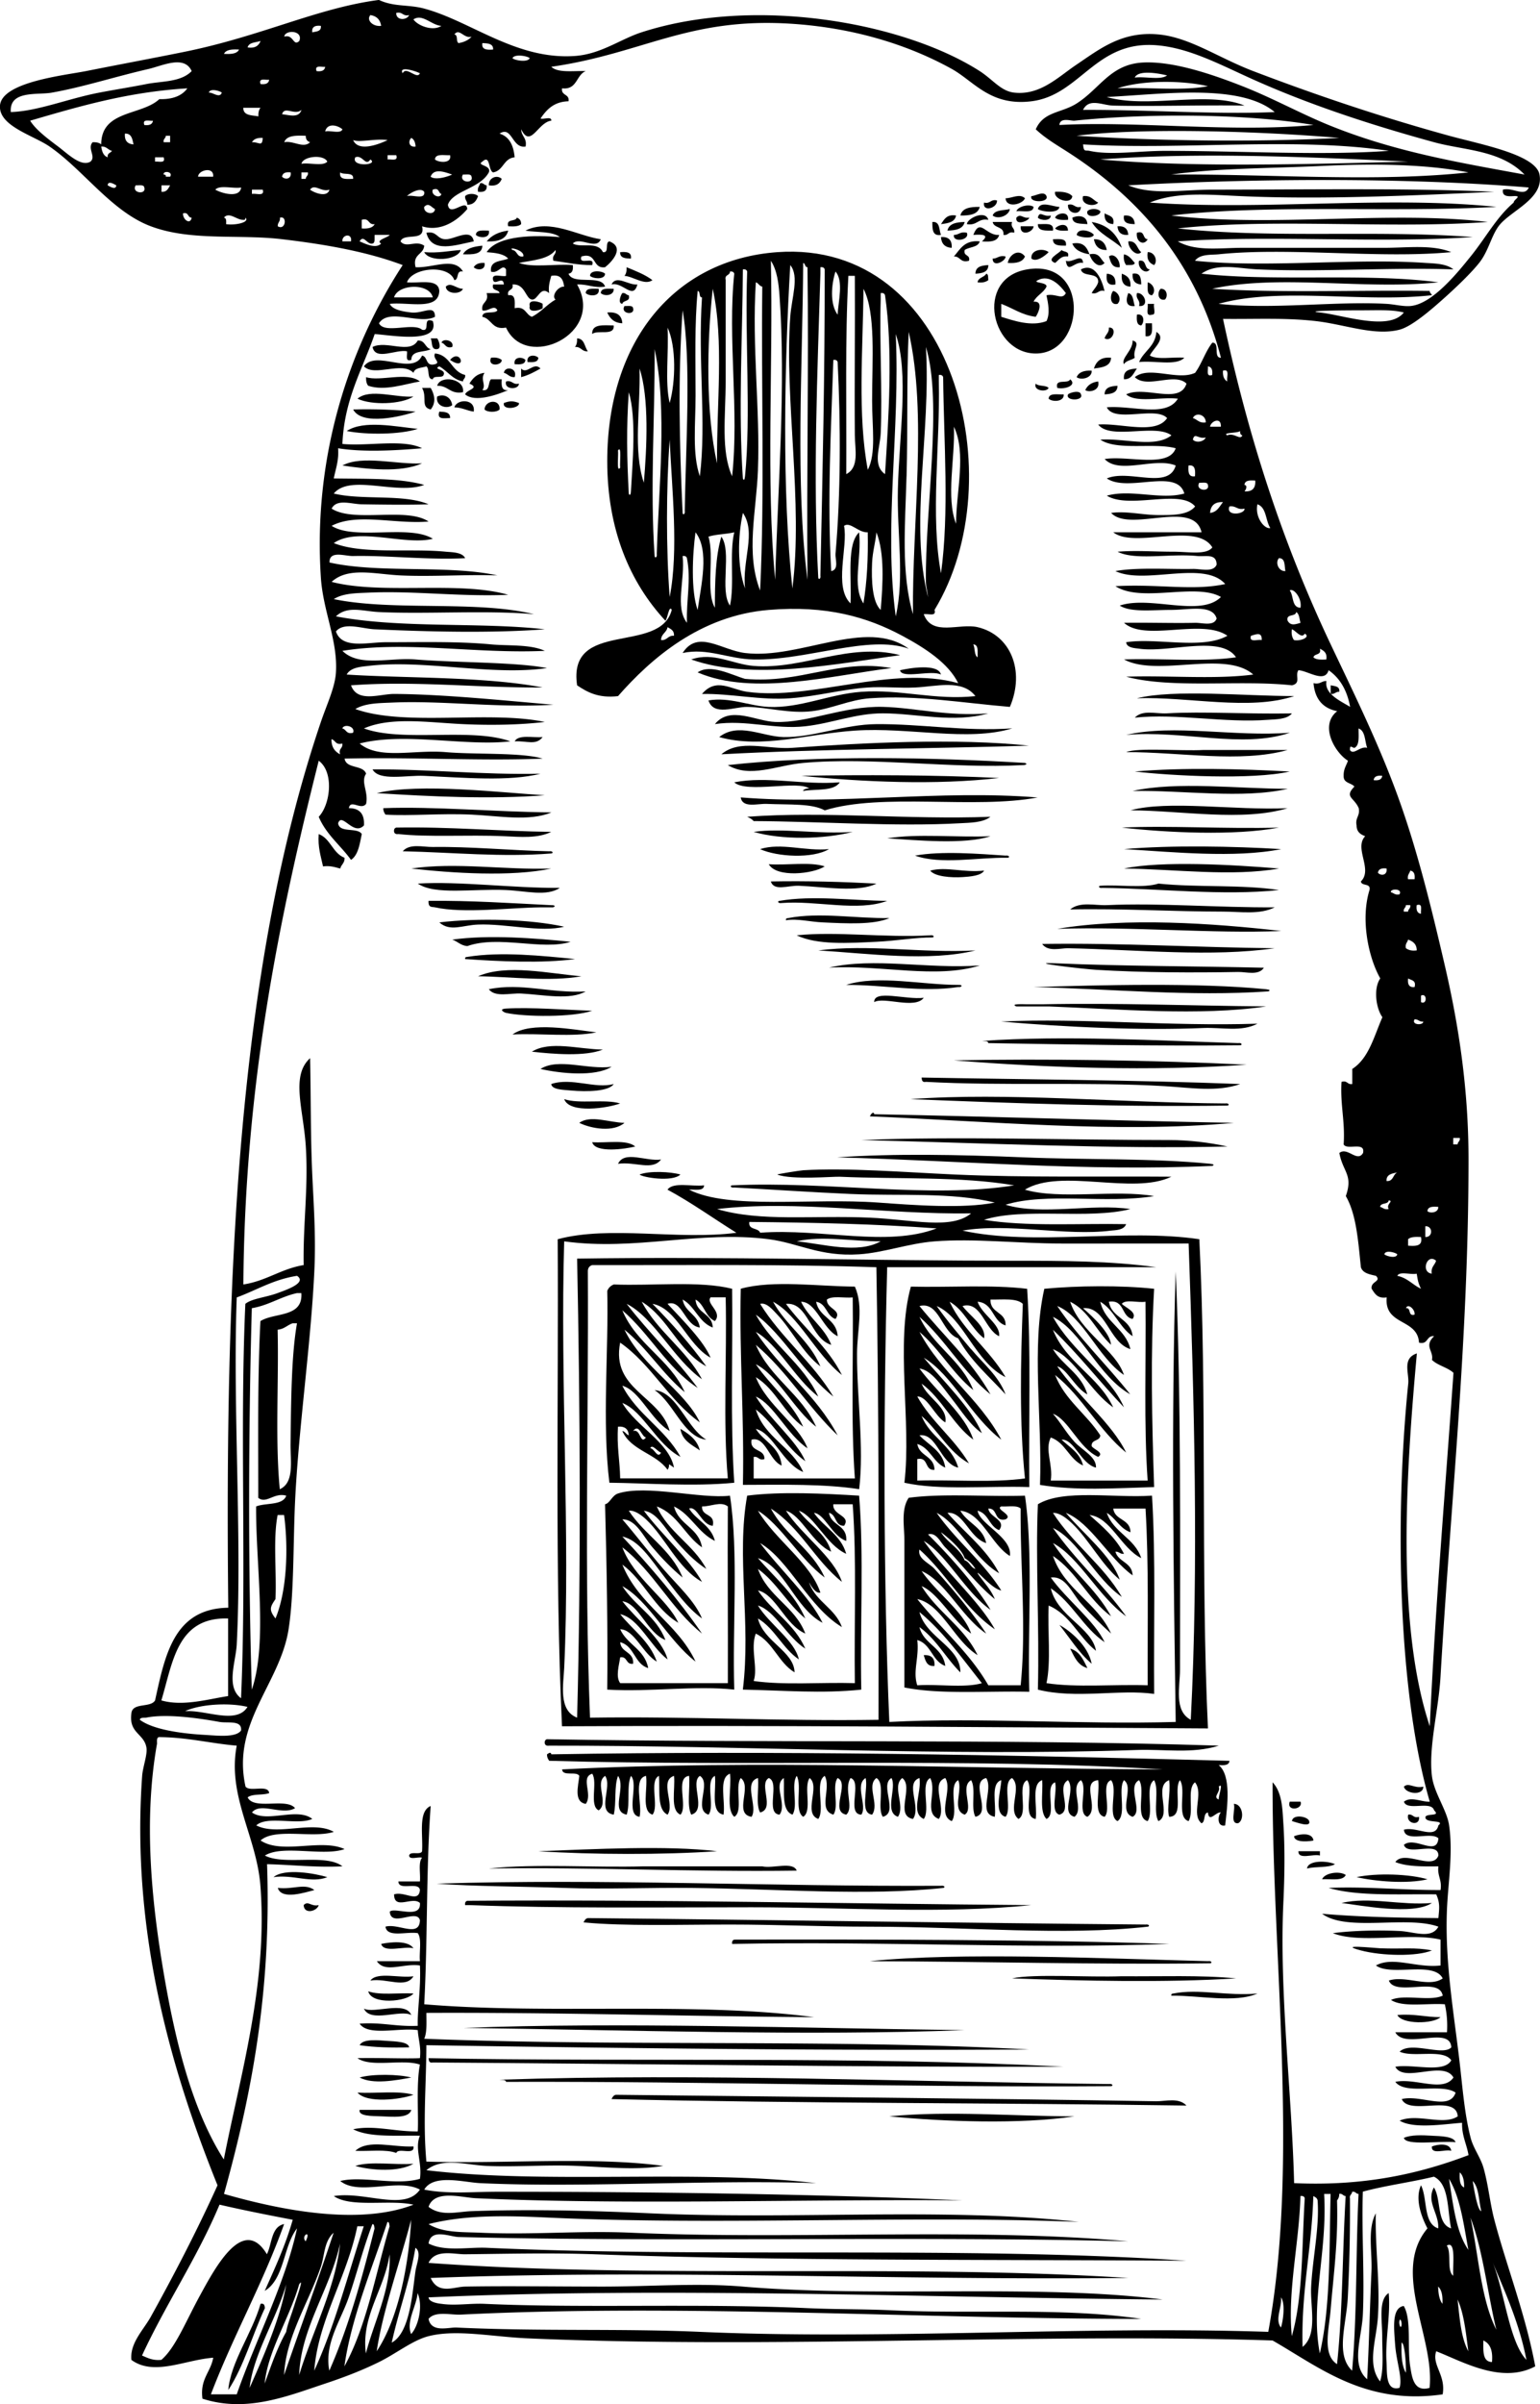
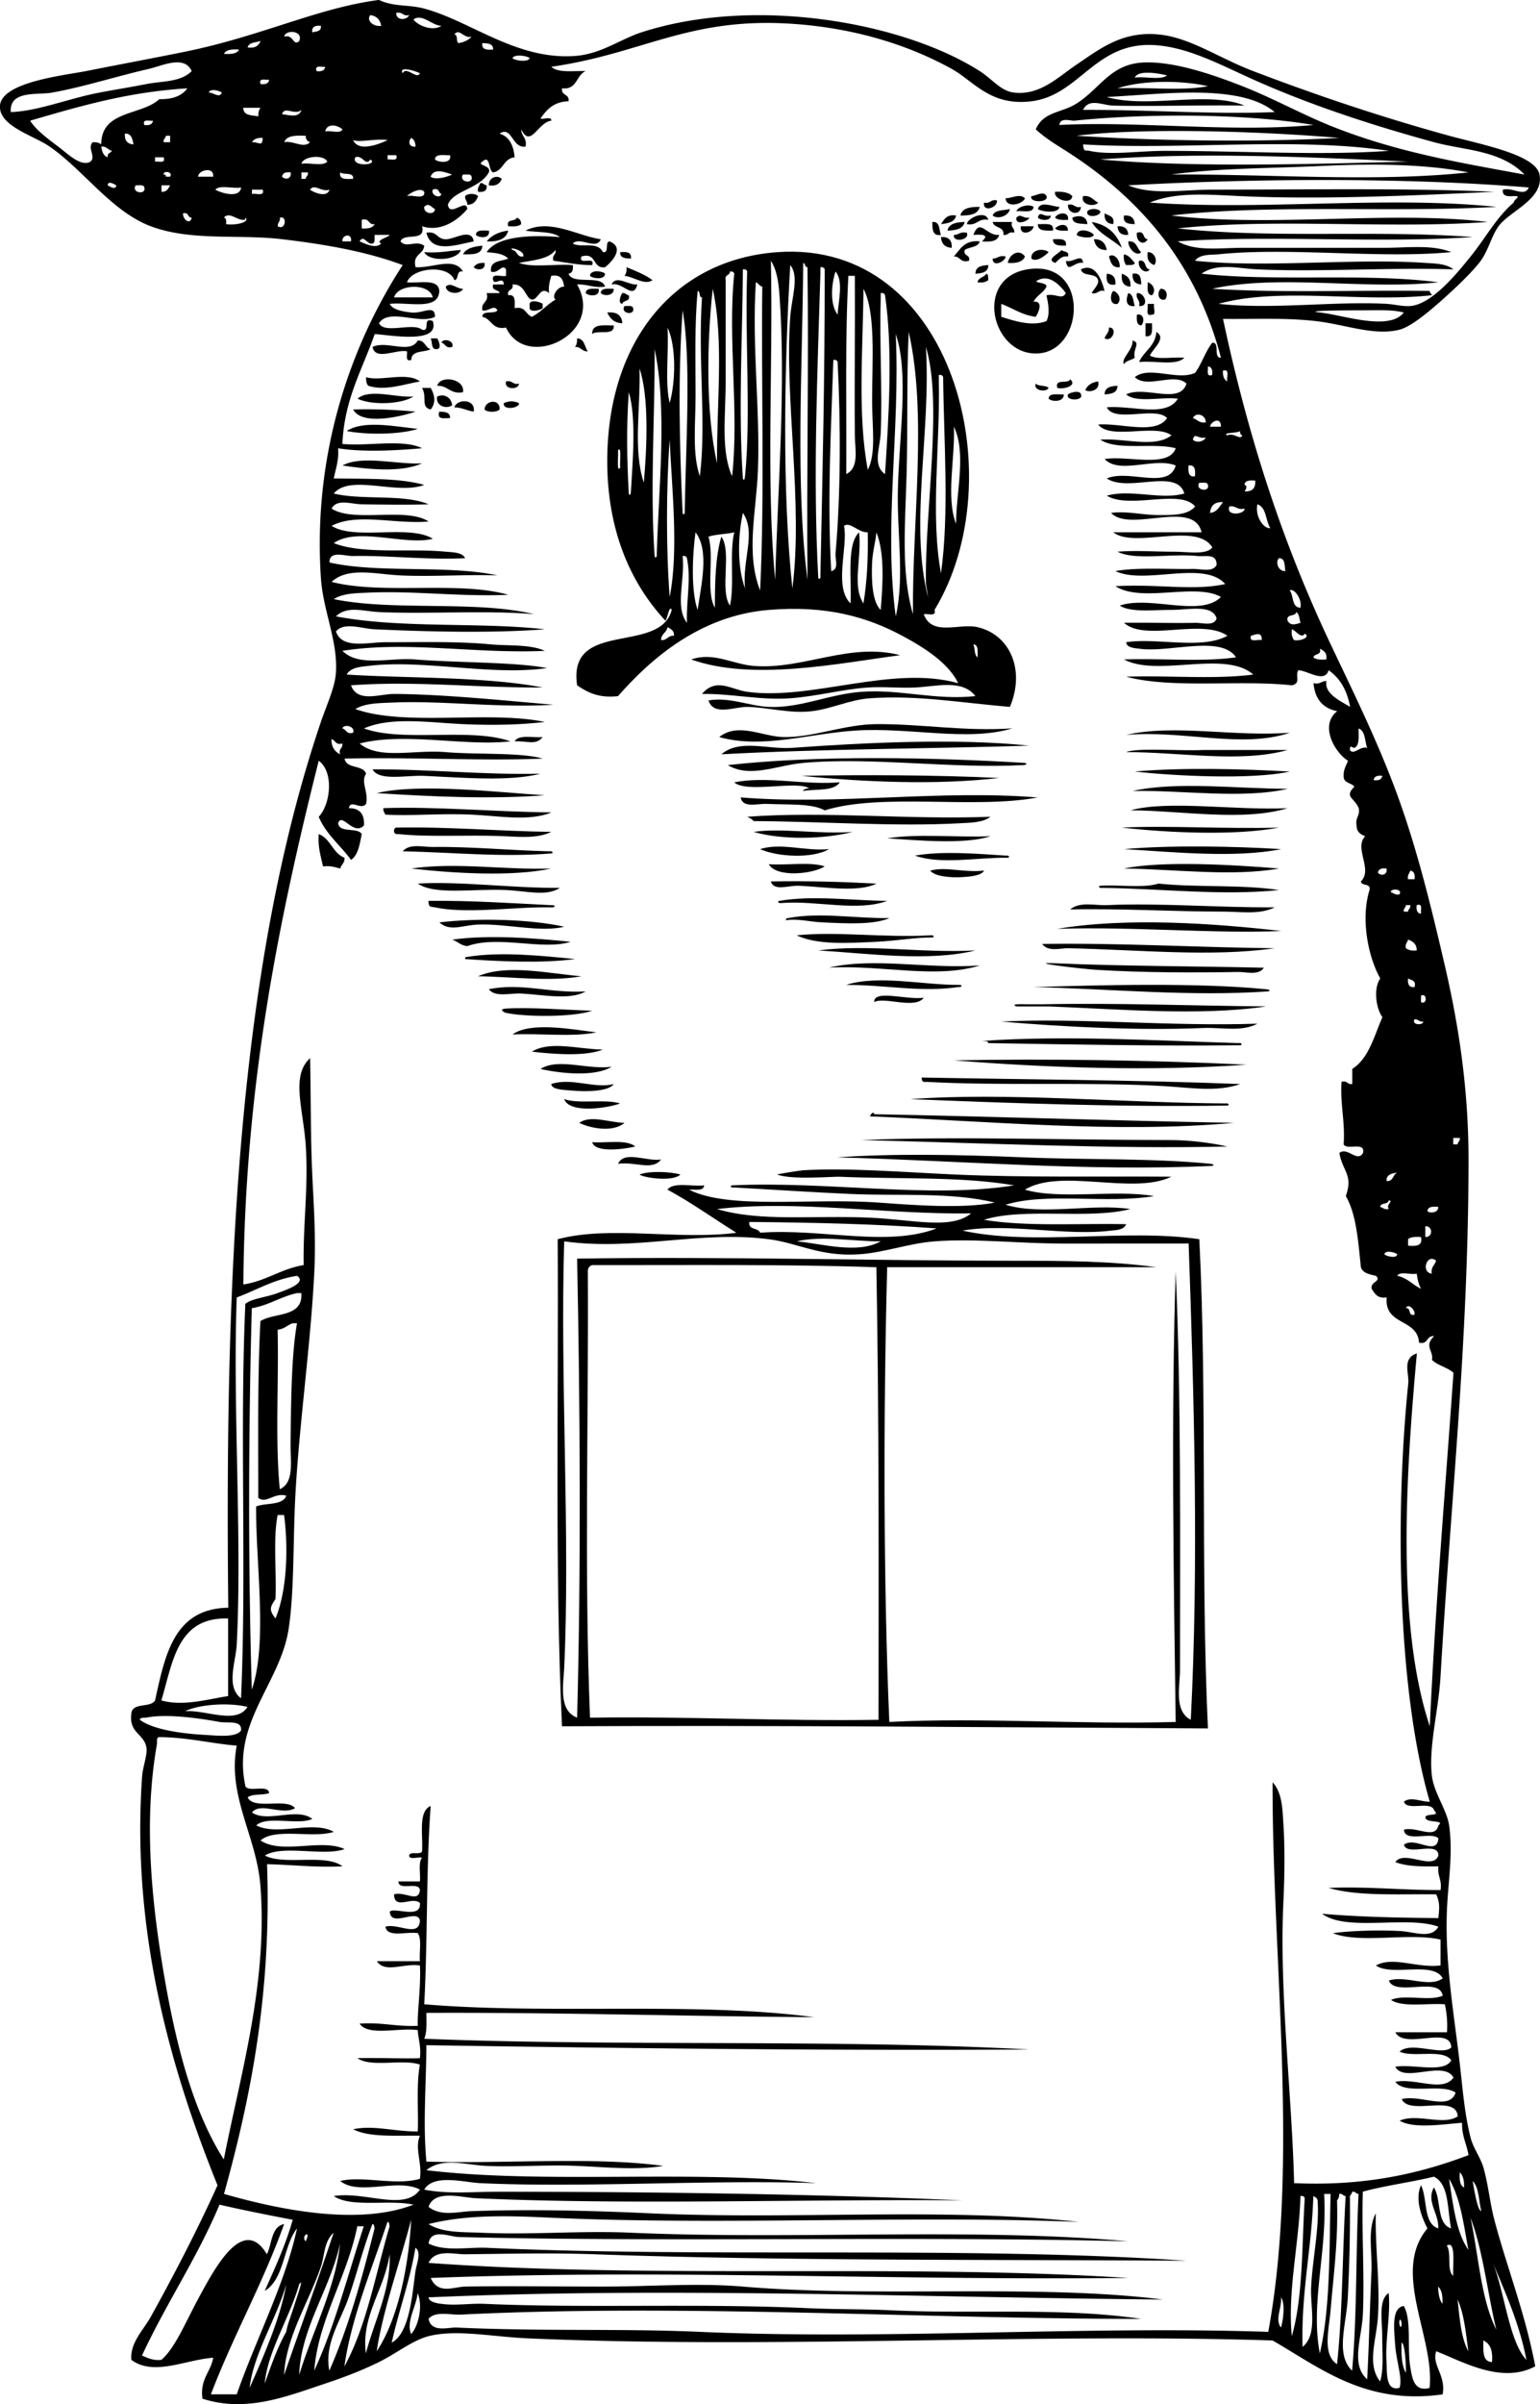
<svg xmlns="http://www.w3.org/2000/svg" viewBox="0 0 225.464 351.652">
  <g clip-rule="evenodd" fill-rule="evenodd">
    <path d="M73.457 26.164c-.268.678-.775 1.115-1.891.946-.076-1.06 1.17-1.629 1.891-.946zM70.304 26.794c.509-.088.543.298.945.316.096.831-.437 1.035-1.26.945-.134-.659.216-.834.315-1.261zM154.47 28.056c1.102-.052 2.018.084 2.521.63-.13 1.353-2.81.467-2.52-.63zM69.99 28.686c-.252.694-.633 1.259-1.576 1.261.04-.565-.387-.665-.315-1.261.401-.431 1.486-.431 1.891 0zM153.21 28.686c.406.995-2.611.995-2.207 0 .57.002 1.84-.849 2.21 0zM150.06 29.001c-.33.894-2.748 1.501-2.838 0 .98-.002 2.06-.745 2.84 0zM158.57 28.686c1.189-.139 1.48.622 2.207.946-.52.695-2.65.36-2.21-.946zM145.96 29.317c.121 1.101-2.133 1.79-1.893.315.96.229.93-.544 1.89-.315zM151.32 30.263c-.07.98-1.57.533-2.521.63.29-.764 1.97-1.086 2.52-.63zM155.1 30.263c-.105 1.027-2.586.723-3.152.315.35-1.268 2.2-.334 3.15-.315zM156.36 29.947c.965-.229.928.543 1.893.315-.07 1.406-2.04.995-1.89-.315zM143.44 30.263c-.264 1.103-1.449 1.283-2.838 1.26.26-1.103 1.45-1.282 2.84-1.26zM147.85 30.578c-.145.987-1.738 1.571-2.521.945.3-.858 1.59-.721 2.52-.945zM161.09 30.893c.189.721-2.182 1.146-1.891 0 .4-.431 1.49-.431 1.89 0zM153.84 31.523c-.006.864-1.488.749-1.893.315.27-1.124.78-.037 1.89-.315zM156.36 32.154c-.777.041-1.518.047-1.891-.316.25-.71 2.11-1.04 1.89.316zM161.72 31.208c.59.356 1.518.373 1.262 1.577-.88-.06-1.34-.549-1.26-1.577zM139.97 31.523c-.168.987-1.176 1.137-2.205 1.262.47-.695.84-1.477 2.21-1.262zM144.7 32.154c-1.533-.272-1.619.902-3.152.63.1-.883 2.72-2.123 3.15-.63zM150.69 31.838c-.062.47-2.062 1.265-1.891 0 .66-.686.9.159 1.89 0zM159.2 32.785c-.961-.092-2.152.05-2.207-.946.92-.408 2.13-.304 2.21.946zM164.56 31.523c1.029-.081 1.518.375 1.578 1.262-.93-.023-1.78-.115-1.58-1.262zM75.664 31.838c.387.138.646.403.631.946-.373.363-1.115.357-1.893.315-.332-1.172 1.064-.618 1.262-1.261zM136.5 32.469c1.158-.108.953 1.148 1.262 1.891-1.26.211-1.26-.834-1.26-1.891zM141.23 32.469c-.229 1.033-1.291 1.231-2.521 1.261.23-1.033 1.29-1.231 2.52-1.261zM145.33 32.469h2.838c-.26.891.443.817.314 1.576-.891-.26-.816.445-1.576.315.16-1.312-1.4-.91-1.57-1.891zM159.83 32.469c2.336.396 3.707 1.758 4.414 3.783-1.44-1.291-3.39-2.073-4.41-3.783zM151.95 32.785c1.01.042 2.412-.311 2.207.945-1.04-.012-2.24.129-2.21-.945zM156.36 33.73c-.777.042-1.518.048-1.891-.315.51-.578 1.86-.908 1.89.315zM83.859 35.622c1.25.704 3.593-.403 4.414 1.26.992.153.236-1.444.945-1.576 2.279.873.443 2.932-.631 3.783-1.938.257-1.131-2.23-3.467-1.576-.482 1.428 2.059-.167 1.576 1.26-2.116.016-3.806-.397-5.674-.63-.262-.891.443-.817.314-1.577-1.037 1.38-3.342 1.492-5.359 1.892 2 .732 5.357.107 7.881.315.089.719-.076 1.186-.63 1.262.682 1.734 4.782.05 5.358 1.891-1.711.241-2.553-.389-4.098-.315 4.135 7.238-7.486 12.685-10.402 6.305-2.08.398-2.07-1.293-3.468-1.576.005-1.045 1.781-.32 2.207-.945-.478-.954-1.384.261-2.207 0-.234-1.285 1.016-1.085.63-2.522h1.893c-.129-.607-1.223-.249-.947-1.261h1.577c-.095-1.336-1.326.204-1.577-.63-.298-1.14 1.242-.44 1.893-.63v-.946c-.539-.918-1.147.715-2.207.316-.188-1.659 1.48-1.462 2.521-1.892-.64-.725-1.886-.846-3.152-.946 1.648-2.554 7.244-2.492 10.719-2.206-1.117-.88-3.339-.655-5.044-.946 3.612-1.809 7.669.784 11.032 1.261-.618 1.656-3.083-.452-4.097.629zm-7.25 1.891c.273-.931-2.371-1.5-1.576-.946.744.098.587 1.095 1.576.946zm4.728 6.304c-.662-.48.332-1.958 1.261-1.892-.14-1.015-.481-1.83-1.891-1.576-.191.755-.454 1.438-.315 2.522-1.322-1.139-1.613 1.062-2.521.945-.936-.12-.982-2.338-2.838-2.207.234.97-.865.606-.631 1.576 1.129-.184.959.933.947 1.892 1.595-.335 1.589.932 2.521 1.261 1.332-.663 2.191-1.8 3.467-2.521zM146.28 34.36c-.215.941-1.254 1.057-2.521.946 1.08-.94.207-1.056-1.26-.946 1.01-2.58 1.84.164 3.78 0zM149.43 33.1h1.893c-.06.912-2.03 1.525-1.89 0zM163.61 33.1c1.029-.082 1.518.375 1.576 1.261-1.03.081-1.52-.375-1.58-1.261zM71.566 33.73c.27 1.192-1.412 1.116-1.893.63.036-.804 1.057-.626 1.893-.63z" />
    <path d="M74.402 33.73c-.302 1.273-1.497 1.655-3.152 1.576.704-.872 1.757-1.395 3.152-1.576zM160.15 34.36c-.271.651-2.195.333-2.521 0 .21-1.15 2.16-.571 2.52 0zM62.423 34.045c1.576-.313 1.543.979 2.838.946 1.238.056 3.757-1.745 4.098.315-2.551.498-6.185 1.844-6.936-1.261zM141.55 34.045c.494 1.083-2.109 1.497-1.891.315.74.008.92-.543 1.89-.315zM166.45 34.045c1.244-.403.762.919 1.576.946-.53 1.016-1.76.41-1.58-.946zM137.76 34.676c1.123-.072 1.646.453 1.574 1.576-.98-.061-1.51-.585-1.57-1.576zM154.16 34.991c.959-.013 2.076-.184 1.893.945-.94-.005-1.92.03-1.89-.945zM160.15 34.991c1.191-.036 1.695.617 1.891 1.576-1.2.036-1.7-.617-1.89-1.576zM143.44 35.306c-.246.91-1.525.787-2.207 1.261-.234.971.865.606.631 1.577-1.309.361-1.229-.663-2.207-.63.93-1.076 1.56-2.437 3.79-2.208zM165.19 35.306c1.275-.118 1.234 1.078 1.893 1.576-.67.748-1.95-.556-1.89-1.576zM70.62 35.937c-.044 1.322-1.444 1.288-2.837 1.261.469-.896 1.592-1.14 2.837-1.261zM67.466 36.567c-.466 1.534-4.595 1.827-5.358.315 2.061.171 3.589-.194 5.358-.315zM153.53 36.882c-.564.57-1.805 1.507-2.523.946-.17-1.298 1.7-1.604 2.52-.946zM155.42 36.567c.293.336 1.162.098.945.946-1.066-.12-1.346.546-1.891.945-1.44-.52.53-1.336.95-1.891zM90.794 36.882c.902-.062 1.721-.039 1.576.946-.804-.036-1.62-.059-1.576-.946zM98.359 89.211c-.422-.804-.6 1.26-.945 1.576-5.17-5.564-8.51-13.286-8.51-23.327 0-17.562 9.83-29.497 24.902-30.578 25.934-1.859 34.621 33.286 23.012 52.33.324 1.059-.98.49-1.576.63 1.213 3.303 5.203 1.265 7.881 1.892 4.812 1.125 6.992 6.342 4.729 11.664-6.973-.581-13.596-1.755-20.49-1.261-2.977.213-5.646 1.557-8.512 1.891-3.258.381-6.426-.576-9.455-.63-1.869-.034-4.895 1.393-5.674-.945 3.094-.537 5.953.817 8.826.945 4.605.206 8.869-1.866 13.555-2.207 5.688-.414 10.775 1.265 16.707.631-1.943-2.522-5.742-1.401-8.826-1.261-2.352.106-4.707-.149-6.936 0-3.646.244-7.416 1.29-11.348 1.576-4.4.32-8.662-.712-12.926-.631 2.107-2.468 4.252-.642 6.621-.315 9.42 1.299 21.23-3.964 30.893-1.26-1.434-2.937-4.857-5.145-8.195-6.936-5.127-2.747-11.078-4.478-19.545-3.782-10.033.823-17.25 7.122-22.067 12.609-2.853.331-4.479-.565-5.989-1.577-1.436-9.729 12.158-4.436 13.855-11.039zm15.131-4.413c.381-13.259 1.59-28.433.631-41.611-.119-1.63-.334-3.641-1.262-5.043.35 15.411-.74 32.266.63 46.654zm4.73 0c-.141-15.17.197-31.528 0-45.709-.416-.004-.289-.553-.631-.63-.09 15.033-1.18 32.323.63 46.339zm-2.21 1.26c1.602-12.492-1.182-27.634-.314-39.719.197-2.77 1.363-5.933 0-7.566-.86 14.769-1.22 32.988.31 47.285zm4.1-46.023c-.428 14.382-1.109 29.856-.314 44.447.016.332.404.249.314-.315.314-14.817.654-29.609.631-44.764-.07-.245-.264-.366-.631-.315v.947zm-11.35 29.946c.127.343.26.234.314-.315.895-8.944-.049-20.04.316-29.947-.07-.246-.266-.367-.631-.316-.06 10.236-.68 20.513 0 30.578zm-2.52-29.001v14.816c0 5.045-.729 10.155.945 13.87 1.051-9.628-.682-20.113.314-29.631-.068-.246-.264-.367-.629-.315.01.626-.85.4-.62 1.26zm16.39 5.044c.098-1.926.906-4.95-.314-6.304-.61 1.932-.84 4.728.31 6.304zm1.26 23.328c1.945-.984 1.279-3.602 1.262-5.674-.066-7.585.049-16.246 0-23.327h-.947c-.5 9.261-.25 19.281-.31 29.001zm-12.92-.631c-.236 6.122-1.828 12.156.316 17.653.686-14.235.141-29.701.316-44.448-.451-.075-.533-.519-.947-.63-.59 9.442.65 18.643.31 27.425zm-5.99-.946c-.086-8.689 1.043-17.897-.631-25.534-.89 8.029-1.01 18.257.63 25.534zm22.07.946c1.244-2.403.631-6.162.631-10.088 0-6.03.559-12.84-1.262-16.393-.08 8.939-.89 18.477.63 26.481zm-25.22-10.718c0 4.101-.504 8.415.631 11.663.988-8-.312-16.822.314-26.164-.52-.005-.176-.875-.631-.946-.47 4.768-.31 10.097-.31 15.447zm27.11-14.186c-.197 6.141.264 13.579 0 19.545-.094 2.137-1.234 4.671.631 5.989.529-8.223 1.184-18.125 0-26.165-.07-.246-.264-.367-.631-.315v.946zM99.937 75.025c.018.332.404.248.314-.315.141-9.297.984-21.951-.314-29.316-.7 9.942-.462 19.566.001 29.631zm-1.893-16.076c.877-3.098.977-8.324-.314-11.033.209 3.574-.42 7.984.314 11.033zm34.676 10.718c-.195 7.047-.824 14.179.945 20.175-.145-13.392 2.139-29.249-.629-41.295-.32 6.811-.11 13.973-.31 21.12zm-1.58 20.49c1.32-5.767.16-12.094.314-18.599.189-7.9 1.65-16.973-.314-22.697.67 14.129-1.79 28.105 0 41.296zm4.73-2.837c-.074-.783-.305-1.47-.314-2.207-.139-10.486 2.484-26.325 0-34.36.77 12.622-2.44 25.882.31 36.567zm-40.031-5.989c.016.331.402.248.314-.315.27-9.562 1.564-21.116-.314-29.947.047 10.311-.683 20.189 0 30.262zm25.851 2.206c1.193-.212.566-1.811.631-2.521.773-8.675.768-19.004.314-28.056-.068-.246-.264-.367-.629-.315-.34 10.344-.91 20.408-.31 30.892zM94.261 70.613c.445-5.099.789-12.46-.629-16.708.151 5.92-.978 11.864.629 16.708zm43.189-14.817c.207 9.073-1.262 19.698.316 28.056 1.223-8.813.414-19.297.314-28.686-.07-.246-.264-.367-.631-.316v.946zM92.056 72.188c.107.336.283.241.314-.315.213-3.84.852-10.76-.314-14.501-.357 5.109-.277 9.681 0 14.816zm47.914 4.414c.025-4.758 1.543-10.301-.314-14.186.19 4.588-1.19 10.314.31 14.186zM98.044 87.32c1.344-6.818.309-15.838 0-23.012-.511 6.948-.535 16.067 0 23.012zm-7.25-18.914c-.086-.675.244-3.363-.315-2.521.086.674-.243 3.362.315 2.521zm18.286 17.652c-.451-4.151 1.674-8.121-.314-11.033-.76 3.436-.84 7.926.31 11.033zm15.44 2.207c.176-3.802-.576-8.664 1.26-10.403.395 3.93-1.07 7.783.631 10.403.525-3.152.705-6.65.631-10.403-1.355.084-2.574-1.612-3.469-.945.61 3.097-1.55 8.908.95 11.348zm-22.38.946c.498-3.598 1.766-8.678-.314-11.349-.45 3.245-.69 8.553.31 11.349zm1.58-10.717c.904 2.878-.447 8.011.945 10.402.002-3.78.074-7.49.945-10.402 1.582 2.2-.301 7.866 1.262 10.086.689-3.093-.111-7.676.629-10.718-1.18.284-2.66.273-3.77.632zm23.96 3.782c-.119 2.723.039 5.8 1.26 6.936.318-3.79.59-8.288-.629-11.349-.1 1.277-.56 2.814-.63 4.413zm-27.11 8.826c-.1-3.508.637-6.24 0-9.457-.068-.246-.264-.367-.629-.315.369 3.617-1.168 7.399.629 9.772zm-3.785 2.522c.922.082.967-.712 1.891-.63.053-.789-.484-.986-.945-1.261-.128.819-.942.951-.946 1.891zm46.335 2.522c-.004-.836.176-1.856-.629-1.891.29.553.11 1.573.63 1.891zM150.06 37.513c-.332.824-1.281 1.031-2.521.945.22-1.215 1.61-2.166 2.52-.945zM168.03 36.882c1.033-.049 1.512 1.288.945 1.892-.69-.268-1.12-.777-.95-1.892zM163.93 39.089c-1.164.113-1.318-.784-1.576-1.576.66-.569 1.67.433 1.58 1.576zM164.56 37.198c.783.164 1.125.768 1.578 1.261-.098.428-.791.262-1.262.315-.27-.366-.42-.845-.32-1.576zM147.22 37.513c.068.657-1.902 1.704-1.891.315.74.007.93-.543 1.89-.315zM158.57 38.458c-1.277-.296-2.238 1.686-2.521-.315.97.388 2.39-1.209 2.52.315zM166.76 38.144c1.184-.238.688 1.204 1.576 1.26-.56.848-1.87-.205-1.58-1.26zM70.935 38.458c.221 1.092-1.105 1.13-1.576.63.267-.466.793-.677 1.576-.63zM144.7 38.773c-.01 1.04-.896 1.205-1.891 1.262.01-1.04.89-1.205 1.89-1.262zM91.74 39.089c1.342.551 2.709 1.076 3.783 1.892-1.148.819-2.807-.546-4.098-.63.244-.282.338-.713.315-1.262zM150.38 39.404c9.166-1.548 8.518 11.928 1.574 12.294-6.77.358-9.45-10.964-1.57-12.294zm1.57 1.576c-.912.437 1.379.266 1.262.945-.436.931-1.455 1.276-1.891 2.207 1.504-.156.711 1.638.314 2.207-2.057-.255-3.354-1.27-5.043-1.892v1.892c1.797.558 4.41 1.478 6.619.63.551-1.112.248-2.594 0-3.783 1.459-.289 2.275.739 2.838-.315-.8-1.065-2.34-2.807-4.1-1.891zM161.72 42.557c-.965-.229-.928.543-1.893.315.283-.557.762-.92.947-1.577.119-1.591-2.279-.663-2.521-1.892 2.07-1.033 3.05 1.506 3.46 3.154zM88.587 40.035c-.006.916-1.781.745-2.206.315.007-.916 1.782-.745 2.206-.315zM144.38 40.035c.369.05.266.575.314.945-.365.265-.844.416-1.576.315.11-.739.99-.705 1.27-1.26zM162.04 40.035c.887.059 1.344.548 1.262 1.576-1.17.22-1.39-.499-1.26-1.576zM164.24 40.035c.777.274 1.367.734 1.26 1.891-1-.041-1.38-.714-1.26-1.891zM165.82 40.035c1.146-.201 1.238.652 1.262 1.576-.88-.059-1.34-.549-1.26-1.576zM93.316 41.611c-.619 2.339-2.16-.439-3.782 0 .679-1.475 2.469.146 3.782 0zM168.03 41.295c.746.174 1.309 1.219.631 1.892-.81-.035-.63-1.056-.63-1.892zM67.783 42.241c-.358.868-2.434.81-2.521-.315.761-.726 1.53.321 2.521.315zM87.642 42.241c.27 1.192-1.412 1.116-1.891.631.036-.806 1.055-.626 1.891-.631zM89.849 42.241c.088 1.011-1.381 1.146-1.893.631.037-.806 1.057-.626 1.893-.631zM169.92 42.241c.938-.066 1.113 1.125.631 1.577-1.09.22-1.13-1.106-.63-1.577zM162.98 42.557c.746.174 1.307 1.219.629 1.891-1.19.27-1.11-1.411-.63-1.891zM91.11 42.872c.509-.089.542.297.946.315.275 1.012-.818.653-.946 1.261-.738-.081-.182-1.385 0-1.576zM165.19 42.872c.764.182.701 1.19.947 1.891-1.45.166-1.28-1.062-.95-1.891zM166.45 42.872c1.129-.149 1.885 2.04.314 1.891.24-.964-.54-.928-.31-1.891zM79.446 45.079c-.228.257-2.181.845-1.892-.316-.289-1.16 1.664-.572 1.892-.315v.631zM168.03 44.448h.945c-.172.458.369 1.63-.314 1.576-1.07.324-.5-.981-.64-1.576zM91.425 44.763c.5.027 1.201-.151 1.26.316.346 1.106-1.933.844-1.26-.316zM88.904 45.709c1.385-.125 2.134.388 2.206 1.576-1.214-.047-1.814-.708-2.206-1.576zM166.45 46.024c1.092-.221 1.131 1.105.631 1.577-.69-.047-.68-.795-.63-1.577zM167.71 47.285h.947c.012.958.184 2.075-.947 1.892v-1.892zM89.849 47.601c.156 1.628-2.37.572-3.152 1.261-.067-1.538 1.674-1.269 3.152-1.261zM162.35 47.916c1.303-.097.586 2.204-.631 1.576.14-.6.68-.792.63-1.576zM169.29 48.546c1.6.93-.578 2.515-.945 3.467 1.133.655 3.41.164 5.045.315-1.166 1.251-4.471.364-6.621.631.69-1.63 2.37-2.262 2.53-4.413zM63.054 49.492h.945c.182.191.738 1.496 0 1.576-.956.116-.654-1.027-.945-1.576zM84.49 49.492c1.118.038 1.064 1.248 1.576 1.892-.923.082-.969-.713-1.891-.63.244-.282.338-.713.315-1.262zM63.054 51.068c-.938.533-2.836.106-2.837 1.577-.948.317-.56-.703-.63-1.261-1.633-.322-4.621 1.43-5.045-.63 2.014-1.027 5.471 1.125 6.62-.946 1.107-.057 1.037 1.064 1.892 1.26zM64.63 50.123c.248-.724 1.951-.307 1.576.63-1.005.27-.974-.497-1.576-.63zM165.82 49.807c1.266.332-.041 1.281.316 2.522-.473.369-1.291.392-1.578.946-.51-.835 1.33-2.025 1.26-3.468z" />
-     <path d="M64.315 53.59c-1.04.47 1.055.372.631 1.26-.192.544-1.495-.023-1.577.631-.938-.007-.403-1.487-.945-1.892-.701.244-1.709.182-1.891.945-1.668-1.761-5.695.649-7.251-.945 1.729-2.492 7.122 1.419 8.511-1.577.896.156.454 1.648 1.893 1.262.924-.268-.41-.793 0-1.577 2.293.229 2.373 2.67 4.413 3.152.088.509-.299.543-.315.946-1.593-.298-2.247-1.535-3.469-2.205zM65.891 52.645c1.538-1.802 2.612 1.758 0 0zM78.816 52.329c-.047.689-.794.677-1.576.631-.221-1.092 1.105-1.131 1.576-.631zM71.88 52.329c.73-.101 1.211.051 1.576.316.092.817-2.131 1.094-1.576-.316zM76.924 52.645c-.046.689-.794.677-1.575.63-.223-1.092 1.104-1.131 1.575-.63zM162.67 52.329c-.076 1.29-1.316 1.417-2.521 1.576.34-1.018 1-1.729 2.52-1.576zM79.13 53.905c-.871.494-1.752.979-2.836 1.262v-1.262c.87.945 1.852-1.06 2.836 0zM75.349 55.167c-.785.048-.977-.496-1.577-.631.136-1.071 2.056-.735 1.577.631zM166.45 53.905c-.498.658-.73 1.582-1.893 1.577-.16-1.315.8-1.514 1.89-1.577zM159.83 54.22c.07 1.125-1.637 1.422-2.205.946.32-.733 1.09-1.017 2.21-.946zM70.935 54.535c-.659.99.286 1.759-.315 2.522 1.167.222.786-1.105 1.261-1.576h1.576c-.062.902-.039 1.72.945 1.576-1.531.659-4.857 1.864-6.304.63.187-.697 2.243-.897.63-1.576.477-.784 1.081-1.44 2.207-1.576z" />
    <path d="M53.597 55.167c2.061.68 6.004-.851 7.881.63-2.264.38-5.119 1.438-7.566.63-.245-.281-.338-.712-.315-1.26zM67.783 57.372c-1.915.34-2.148-1.004-3.783-.945.466-1.633 4.113-1.039 3.783.945zM156.68 55.481c1.057.873-.768 1.521-1.891 1.26-.4-1.45 1.59-.501 1.89-1.26zM74.087 55.796c.965-.229.927.543 1.891.315-.014.949-2.237.916-1.891-.315zM160.78 55.796c.33 1.386-1.408 1.652-1.893 1.261.33-.714.95-1.145 1.89-1.261zM151.63 56.112c.402.438 1.488.192 1.893.63-.29.673-2.29.431-1.89-.63zM163.61 56.427c-.01 1.04-.896 1.205-1.891 1.261.01-1.04.9-1.206 1.89-1.261zM61.792 56.742h1.262c.574.973.822 2.162 0 3.152-1.527-.349-.465-1.78-1.262-3.152zM158.26 57.688c.451.984-2.344.984-1.893 0 .21-.247 1.75-.702 1.89 0zM60.533 58.003c-1.789 1.153-6.121 1.298-8.196.315 1.811-1.545 5.663-.106 8.196-.315zM66.207 59.264c-.789.631-2.48.146-2.207-1.26.978-.452 2.039.052 2.207 1.26zM155.73 57.688c.104 1.088-1.646 1.153-2.205.631.05-.902 1.32-.578 2.21-.631zM69.359 60.209c-1.016-.14-1.707-.604-2.838-.63.389-1.277 3.122-1.275 2.838.63zM73.142 59.894c-.422.45-1.787.45-2.207 0 .082-1.408 2.33-1.599 2.207 0zM75.978 58.949c.174.762-2.465 1.143-2.206 0 .894-.329 1.313-.329 2.206 0zM51.705 59.894c3.25-.096 6.256.05 9.143.315-2.056.703-7.86 2.112-9.143-.315zM64.315 60.209c.804.036 1.622.06 1.576.946-.833-.008-1.975.294-1.576-.946zM61.163 62.731c-2.551.841-7.47.897-10.403.316 2.486-1.647 7.177-.639 10.403-.316zM61.792 67.775c-3.168 1.411-8.004.852-11.662.316 2.924-1.574 8.015-.095 11.662-.316zM131.78 95.831c-9.236 1.239-21.656 3.805-30.578.631 3.279-1.146 6.061.705 9.143.945 7.27.567 13.97-3.49 21.44-1.576z" />
-     <path d="M130.51 97.722c-8.455 1.02-20.256 4.151-28.371.63 1.873-1.315 4.979.382 6.936.946 8.2.742 13.62-2.97 21.43-1.576zM137.76 98.668c-1.406-.728-5.74.691-5.99-.63 1.36-.317 5.59-1.024 5.99.63zM194.82 101.5v-1.261c.604.132 1.357.114 1.26.945-.56-.03-.66.4-1.26.32zM189.46 101.82c-6.547 2.181-15.412.055-23.012.315 5.51-1.35 15.78-.32 23.01-.32zM144.7 104.34c-5.1 1.469-10.445.008-15.445 0-3.971-.008-7.43 1.452-11.35 1.891-4.506.505-8.691-1.002-13.238-.315 2.209-2.734 6.004-.414 8.826-.315 4.906.171 9.889-2.349 15.762-2.207 4.79.12 9.47 1.44 15.44.95zM189.15 104.34c-.701.913-2.449.866-3.469.945-6.369.496-13.369-.957-19.543-.315 1.174-1.2 3.059-.534 4.729-.63 5.31-.3 11.71.13 18.28.01z" />
    <path d="M148.17 106.55c-6.514 1.97-15.047-.218-23.012.316-6.883.461-13.549 2.709-19.861.946 2.779-2.216 6.344-.051 9.457 0 4.342.071 8.844-1.864 13.557-1.892 6.57-.05 12.8 1.09 19.85.62zM188.83 107.18c-6.973 2.36-15.617-.414-23.957.315 7.05-1.62 15.81.31 23.96-.32zM79.446 107.81c-.979 1.277-2.313.523-4.097.63.539-1.04 2.652-.5 4.097-.63zM150.69 109.07c-14.99.456-30.424.47-45.078 1.261 2.709-2.287 6.719-.678 10.402-.945 10.34-.74 24.05-1.45 34.68-.31zM188.52 109.7c-6.92 1.942-15.812.289-23.643.315 1.73-.694 7.885-.135 11.348-.315h12.29zM106.56 111.91c13.252-1.472 29.801-1.144 43.502-.316.486.167.02.33-.314.316-10.43.563-22.064-1.219-32.154-.316-3.93.35-7.78 2.27-11.04.32zM54.542 112.54c8.456-.05 15.994.819 24.588.63-4.537 1.164-11.166.582-17.022.315-2.642-.12-6.606.81-7.566-.94zM188.83 112.85c-5.479 1.258-17.488.616-22.695 0 6.96-.61 15.68-.38 22.69 0zM117.28 113.48c8.672-.162 19.887-.133 29 .315-9.28 1.07-19.94.59-29-.32zM107.5 114.43c4.842-.951 10.08.427 15.447 0-.859 1.349-3.467.948-5.359 1.261-.094-.207.764-.477.945-.315-1.48-1.32-9.27.72-11.04-.95zM188.52 115.38c-6.58 1.521-15.434.177-22.697.315 6.54-1.45 15.52-.31 22.7-.32zM55.173 116.01c6.221-1.522 18.536-.038 24.588.315-7.977.61-16.754.18-24.588-.31zM151.95 116.64c-9.281 1.752-22.783-.719-31.207 1.892-1.852-1.028-5.084-.805-8.512-.946-1.359-.056-3.52.658-3.783-.946 14.28 1.15 29.17-1.16 43.5.01zM80.708 118.84c-3.206 1.344-7.679.497-11.664.315-4.547-.206-8.958.22-12.609 0-.167-.253-.329-.511-.315-.945 7.428-.28 16.462.55 24.588.62zM188.52 118.21c-6.559 1.994-15.578.344-23.014.315 5.53-1.51 15.19.03 23.01-.31zM109.39 119.47c11.455-.843 23.504.454 35.621 0-1.125.879-2.973.864-4.414.946-9.391.533-20.859-.279-30.262-.315-.23-.29-.58-.47-.95-.63zM164.24 121.05c6.73-.319 15.334.217 23.012 0-6.49 1.23-16.42.75-23.01 0zM80.708 121.68c-2.001.975-4.437.741-6.936.631-5.294-.233-11.13.175-15.446-.316-.366.052-.561-.069-.631-.315-.051-.366.07-.561.315-.63 7.913-.14 15.019.53 22.698.63zM110.34 121.68c4.178-.604 9.5.375 14.5 0-4.24 1.1-10.43 1.19-14.5 0zM46.662 122c1.754.663 2.034 2.8 3.783 3.468.049.784-.496.976-.631 1.575-.754-.189-1.438-.452-2.521-.314-.315-1.48-.781-2.8-.631-4.73zM129.88 122.63c4.414-.734 10.191-.106 15.131-.315-3.79 1.26-10.8.58-15.13.31zM58.957 124.52c1.012-1.186 2.966-.609 4.412-.63 5.422-.079 11.343.499 17.023.63.562-.088.646.298.315.315-7.222.58-14.397-.16-21.75-.32zM111.28 124.2c3.084-.979 6.594.339 10.088 0-2.41 1.44-7.6 1.13-10.09 0zM164.56 124.2c7.012-.6 15.973-.422 23.014 0-6.76 1.36-15.99.41-23.01 0zM133.98 125.15c3.859-.705 9.299-.266 13.238 0 .564-.089.648.297.316.315-4.46-.07-9.76 1.04-13.56-.31zM112.55 126.41c2.65.185 6.061-.386 8.195.315-1.68 1.11-7.05 1.7-8.19-.31zM187.26 127.04c-6.953 1.215-15.174.092-22.697 0 5.49-1.15 15.9-.57 22.7 0zM60.217 127.04c6.528-.959 13.642.229 20.49 0-5.797 1.25-14.574.67-20.49 0zM144.07 127.35c-.381.747-2.102.881-3.15.945-1.674.104-4.053-.07-4.73-.945 2.33-.64 4.9.33 7.88-.01zM61.163 129.24c6.249-.363 13.825.676 20.806.631-1.958 1.291-4.854.453-7.881.316-4.869-.22-10.45.78-12.925-.95zM112.86 128.93c5.35-.096 10.459.049 15.447.314-2.625 1.352-7.721.463-11.35.316-1.58-.06-3.65.84-4.1-.63zM187.26 130.19c-8.324.863-17.426-.229-25.848-.316-.564.088-.648-.299-.316-.314 2.756-.188 6.273.389 8.512-.316 5.62.59 12.3.11 17.66.95zM129.88 131.77c-4.305 1.621-10.309-.084-15.447.316-.562.088-.646-.299-.314-.316 4.85-.84 10.74-.04 15.76 0zM62.74 131.77c6.266-.066 12.062.338 17.968.631.779-.039.536.387 0 .316h-1.577c-4.468.047-11.252.934-15.445 0-.418-.1-1.011.11-.946-.95zM186.63 132.71c-2.186 1.123-5.043.631-7.566.631-7.256 0-15.002-.48-22.383-.316 1.43-1.201 3.678-.553 5.359-.631 7.72-.35 16.32.38 24.59.32zM130.2 134.29c-2.27 1.016-6.326.787-9.771.629-1.891-.084-3.635-.582-5.359-.314-.059-.268.123-.297.314-.314 4.63-.9 9.95.08 14.82-.01zM64.315 134.92c5.718-.672 13.294-.475 18.283.631-3.396.877-8.544-.477-12.608-.314-2.25.08-4.094 1.1-5.675-.32zM187.57 136.18c-10.182.408-21.598-.678-32.785-.314 10.09-1.7 22.78-.83 32.79.31zM116.64 136.81c5.865-.611 12.861.377 19.543 0 .564-.09.648.299.316.314-2.473-.018-5.273.498-8.195.631-4.16.2-8.66.49-11.66-.94zM66.207 137.44c5.371-.744 12.189-.211 17.338.316-4.146 1.316-10.508-1.004-15.131.631-.97-.08-1.418-.69-2.207-.95zM152.58 138.07c11.721-.164 22.604.512 34.045.629-9.293 1.322-19.85.215-30.264 0-1.11-.02-2.93.58-3.78-.63zM119.8 139.02c7.361-.953 15.125.426 23.012 0-6.8 1.68-15.64.45-23.01 0zM84.175 140.28c-4.759.66-11.262.336-16.077 0-.058-.268.122-.297.315-.314 4.95-.81 11.032-.15 15.762.31zM143.44 141.22c-6.4 2-14.4-.111-22.066.316 6.54-1.54 14.49.23 22.07-.32zM185.05 141.54c-.783 1.199-2.574.607-3.781.631-6.492.119-13.961.102-20.807-.316-1.887-.115-11.045-1.178-5.674-.945 9.28.41 21.05.42 30.26.64zM85.121 142.8c-4.615.83-10.354.057-15.131 0 4.182-1.83 10.405-.39 15.131 0zM123.89 144.06c4.637-1.492 11.193.01 16.393 0 .779-.041.535.387 0 .314-5.4.82-10.8-.34-16.39-.31zM151.32 144.38c9.555-.291 24.047-.682 34.045.316.549.055.656.188.314.314-11.47.79-22.96-.37-34.35-.63zM85.751 145.01c-2.285 1.332-6.191.486-9.457.314-1.617-.084-3.807.598-4.729-.629 4.751-.99 9.122.63 14.186.32zM135.24 145.95c-1.277 1.723-5.828-.207-7.25.629-.07-1.88 4.64-.31 7.25-.63zM185.36 147.21c-9.596 1.441-21.969.369-31.838 0h-4.729c-1.004-.434 1.113-.312 1.576-.314h2.207c11.2-.22 21.31.21 32.78.31zM86.697 147.84c-2.817.986-9.854.914-12.609.314-.346-.074-1.131-.562 0-.631 3.697-.21 8.683.19 12.609.32zM146.59 149.42c11.893-.543 24.691.736 37.512.314-2.354 1.24-5.227.52-7.881.631-9.18.39-20.15-.12-29.63-.94zM87.327 151c-3.469.734-8.3.105-12.294.314 2.642-1.94 8.973-.7 12.294-.31zM143.75 152.26c12.199-.848 25.482-.053 37.514.316.562-.09.646.297.314.314-12.531.131-24.682-.117-36.883-.314-.04-.38-.57-.27-.94-.32zM88.273 153.52c-2.613 1.053-7.316.654-10.402.314 2.63-1.65 6.832-.36 10.402-.31zM139.66 155.1c13.512-.271 29.232-.021 42.871.631-14.03.99-29.22.46-42.87-.63zM89.534 156.04c-2.4 1.508-7.512.98-10.403.316 2.608-1.66 6.91.15 10.403-.32zM181.58 158.56c-3.369 1.203-7.201.545-11.033.314-10.844-.652-23.721-.012-34.99-.631-.537.115-.596-.246-.631-.631 14.34.27 31.59.36 46.65.95zM89.849 158.56c-.664 1.066-3.871 1.178-6.305.945-1.066-.104-2.76-.107-2.837-.945 2.976-1 6.423.75 9.142 0zM133.35 160.77c13.861-1.027 31 .543 46.023.631.564-.09.648.297.316.314-15.98.23-31.18-.34-46.34-.94zM82.598 160.77c2.192.75 5.94-.055 8.196.631-1.787.67-7.384 1.55-8.196-.63zM180.64 164.24c-17.17 1.564-36.246-.283-53.275-.947.111-.361.557-.799.631-.314 17.83.34 34.36.93 52.65 1.26zM91.425 164.24c-1.605 1.398-4.832.873-6.621 0 1.656-1.19 4.358-.05 6.621 0zM179.69 167.7c-16.455.402-35.977-.523-53.59-.945 13.623-.564 30.52 0 45.078 0 2.93 0 5.84.36 8.51.94zM86.697 167.07c2.163.148 5.064-.441 6.305.631-1.401.35-5.847 1.02-6.305-.63zM122.63 169.28c8.295-.576 17.744-.395 27.111 0 9.393.396 18.934.098 27.424.945.549.055.658.188.316.314-18.57.83-36.61-.77-54.85-1.25zM96.785 169.6c-1.293 1.693-3.744.273-6.306.631.952-2.01 4.13-.3 6.306-.63zM171.49 172.12c-5.635 2.721-16.178-1.312-21.436 1.891 5.107 1.512 13.289-.051 18.914.945-7.174 1.158-15.688-.596-21.752 1.262 5.318 1.617 12.664-.217 18.283.631-6.096 1.572-15.615-.277-21.436 1.574 6.127 1.021 13.787.506 20.807.633-.324.92-1.635.871-2.207.945-6.598.838-15.014-1.16-21.75 0 10.387 2.291 23.83-.344 34.674 1.26 1.162 23.113.18 48.367 1.262 71.559-30.211-.156-62.988-.48-94.57-.316-1.066-22.891-.484-47.43-.63-71.242 7.655-2.049 17.632.172 26.165-.945-3.371-2.094-6.539-4.391-10.088-6.305.826-1.17 3.576-.416 5.359-.631-.045.902-1.316.576-2.207.631 5.873 2.965 17.824 1.172 27.74 1.891 4.998.363 12.393.928 17.023 0-6.355-1.564-13.793-.938-21.121-1.26-5.814-.256-11.609-.662-17.023-.947-.562.09-.646-.297-.314-.314 14.02-.656 29.018 1.977 41.295 0-7.871-1.34-16.867-.879-25.533-1.26-.996-.045-7.021.488-9.143-.316-.143-.053 3.311-.602 3.783-.631 6.527-.387 14.57.277 22.381.631 10.18.45 21.28.23 31.54.31zm-66.51 4.73c6.418 1.902 14.088.883 22.381 1.26 6.285.285 11.926 1.783 14.816-.631-12.46.19-25.64-2-37.2-.63zm6.3 3.46c9.002-.666 18.578 2.145 25.85-.631-8.807-.65-18.061-.854-27.426-.945-.18 1.23 1.3.8 1.58 1.57zm44.14 1.58c-6.445 0-12.691-.77-18.6-.316-3.795.293-7.428 1.656-11.033 1.893-5.738.377-8.9-1.65-13.238-2.207-10.156-1.301-19.475 1.746-29.948.314-.61 20.357.903 43 0 62.418-.108 2.352-.884 6.201 1.892 7.25.581-21.717.443-45.406 0-67.145 21.361-.328 43.492.314 63.992.314 7.018 0 14.094.02 20.805.945h-39.402c-.568 21.439-.549 46.682.314 66.516 13.457-.705 27.723.408 41.926 0-.305-21.447-.68-44.506 0-65.885.814 18.395.631 39.281.631 58.318 0 2.344-.93 5.939 1.576 7.25 1.174-22.703.49-47.076-.314-69.666-6.41.01-12.6.01-18.62.01zm-26.48-.32c-3.912.025-8.582-.871-12.293 0 3.87.37 8.91 1.89 12.29 0zm-42.874 4.42c.117 22.277-.545 43.562.315 65.254 14.396-.211 27.833.537 42.241.314.02-22.191.08-44.422-.314-66.199-13.518-.459-27.656-.295-41.611-.314-.399.13-.647.41-.633.95zM99.621 171.8c-1.197 1.141-5.561.418-5.988 0 1.415-.57 4.546-.42 5.988 0z" />
-     <path d="M103.4 210.58c-3.312-.365-4.734-5.352-7.564-7.25 3.337.34 4.624 5.46 7.564 7.25zM99.621 209c1.242.756 2.434 1.561 2.838 3.152-1.17-.83-2.574-1.42-2.839-3.15zM150.06 218.77c1.229 8.543.379 19.166.631 28.686-6.158-.146-13.039.43-18.283-.631v-21.436c0-2.115-.518-4.605.631-6.305 5.08-.68 11.42-.13 17.02-.31zm-5.36 1.89c.115 1.262 2.717 1.682 1.576 3.152-1.451-.545-1.543-2.449-3.152-2.836.316 2 5.121 3.91 4.729 6.619-2.732-1.68-4.176-6.33-7.25-6.619 1.025 1.811 3.281 2.391 3.783 4.729-2.445-.711-3.326-4.658-5.674-4.414 2.541 2.922 5.695 5.232 7.564 8.826-3.645-2.135-5.977-7.262-9.141-8.826 2.857 4.076 6.766 7.104 9.457 11.348-1.404-.246-3.49-2.924-3.469-2.521.828 1.273 1.918 2.287 2.523 3.783-2.643-2.117-5.016-5.307-7.252-7.566-.709-.717-1.309-2.268-2.521-1.891 3.275 3.24 7.121 7.588 9.143 11.033-3.738-2.674-6.424-8.076-9.773-10.088 3.117 4.449 8.084 8.729 10.404 12.924-4.492-3.074-7.023-8.109-11.033-11.662-.318 1.346 1.393 1.943 2.205 2.836 2.758 3.029 5.814 6.748 7.566 9.457-3.592-2.4-5.994-7.666-9.457-9.141 2.135 3.119 6.197 5.99 7.25 9.141-2.693-1.824-4.793-5.922-7.25-6.936 2.305 3.791 6.223 5.969 8.195 10.088-3.4-2.09-5.293-7.469-8.826-8.195 3.4 4.27 7.602 7.74 10.402 12.609h4.729c.852-8.338-.064-17.283 0-25.85-.523-.527-1.85-.25-2.836-.314-.982.398 1.838 1.264.629 1.891-1.73.38-1.09-1.63-2.51-1.58zm-3.47 7.57c.732.213.844 1.047 1.576 1.26a4.448 4.448 0 00-1.576-1.576c-.473-1.578-3.463-3.82-3.467-3.783.97 1.55 2.74 2.31 3.47 4.1zm-.63 16.39c-2.107-2.096-3.539-4.865-5.988-6.619.619 2.531 3.4 2.904 3.781 5.674-1.936-.691-2.047-3.207-4.098-3.783.301 2.6-.693 4.551 0 6.621 3.049-.209 6.934.418 9.457-.314-2.893-3.625-5.572-7.459-9.141-10.404.97 3.75 6.04 5.09 5.99 8.82zM156.68 241.15c1.406.381 1.924 1.65 2.523 2.838-1.41-.38-1.92-1.65-2.52-2.84z" />
-     <path d="M135.24 242.1c1.123-.072 1.648.453 1.576 1.576-1.16.11-1.32-.79-1.58-1.58zM178.43 255.34c-3.885 1.215-7.922.49-11.979.631-27.67.957-57.674-.672-86.059-.631-.367.051-.561-.07-.631-.314-.051-.367.07-.562.314-.631 32.506.59 66.276-.08 98.356.94zM180 257.55c-.047.688-.795.676-1.576.629 1.869 1.527 1.27 6.004.945 8.828-1.191.27-1.115-1.412-.629-1.893-.695-.162-1.74 1.588-1.893 0-.738.104-.307 1.375-.945 1.576-1.586-1.332.373-4.322-.945-5.988-1.264.943-.1 4.314-.945 5.674-1.85-.568-.279-4.557-1.262-5.99-1.002 1.311.697 5.322-1.576 5.359-.406-1.266.242-3.303 0-5.359-2.355.863.418 5.066-1.576 5.99-.84-1.365.172-4.584-.631-5.99-1.408.904-.004 4.619-.945 5.99-1.934-.482-.252-4.584-1.262-5.99-1.828.955.674 4.547-.945 5.359-2.156-.748.293-4.279-1.262-5.359-.953 1.359.451 5.074-.945 5.99-1.543-.768.111-4.734-.945-5.99-1.572.529.104 4.307-.945 5.359-1.738-.363-.631-3.572-.945-5.359-2.594.223.266 4.189-1.576 5.359-1.574-.529.102-4.305-.945-5.359-1.695 1.111.514 4.23-.947 5.359-2.117-.588.248-3.775-.945-5.359-1.805.998.766 4.482-1.262 5.045-1.383-.404-.273-3.299-.629-4.729-1.619.588.281 4.693-1.262 5.357-1.062-1.039-.482-3.721-.629-5.674-1.646.562-.684 3.732-.947 5.674-2.037-.273-.227-4.396-1.26-5.674-1.561.752.252 4.877-1.262 5.674-1.703-1.281.605-4.619-.945-5.988-1.496.711.051 4.465-.947 5.674-1.812-.475-.654-3.85-.629-5.359-1.605.496-.705 3.5-.945 5.359-2.547-.467-.16-3.959-1.262-5.674-2.5.562.924 5.111-1.576 5.674-.73-1.266.131-4.123-.631-5.359-1.709.936.463 4.246-.945 5.045-1.951-.695-.25-3.535-.945-5.045-1.512.801.064 4.688-.947 5.99-2.195-.922.166-4.549-.945-6.305-2.23.779.215 4.334-.945 5.988-2.275-.832-.234-4.033-1.262-5.988-1.51.801.066 4.688-.945 5.988-1.984-.885-.283-3.865-.629-5.988-2.186.734.299 4.248-.947 5.988-2.734-.484.162-4.686-1.574-5.988-1.559 1.219.479 4.078-.633 5.674-2.082-.717-.123-4.221-.945-5.674-1.803 1.014 1.119 5.039-1.26 5.674-.924-1.283.439-4.854-.945-5.674-1.518 1.125.482 3.832-.631 5.359-1.869-.232-.551-3.654-.945-5.359-1.656.99.279 4.062-.631 5.359-2.244-.068.189-4.814-1.576-5.359-1.043 1.602.541 4.324-.631 5.359-2.453-.455.543-4.529-1.262-5.359-.891 1.104.246 4.238-.629 5.359-2.316-.697-.258-3.861-1.262-5.674-1.523.893.076 4.908-.945 6.303-2.283-.834.34-4.723-1.262-5.988-.938 1.27.426 4.84-.945 5.674-1.385-.926-.117-4.506-.945-5.988-.898 1.203.252 4.453-.631 5.674-1.605-.604-1.168-3.246-1.262-5.359-1.602 1.039.512 3.859-.629 5.359-2.129-.184.115-4.74-1.576-5.359-1.535.898.959 4.48-1.262 5.043-.654-1.131-.164-3.408-.316-5.043-2.227.645.045 4.193-.945 5.674-2.678-.43.143-4.41-1.576-5.674-.938 1.27.428 4.84-.945 5.674-1.234-1.076-.375-4.248-.629-6.305-1.725.588-.646 3.977-.947 5.99-1.955-.355-1.037-3.586-1.26-5.674-1.496.711.051 4.463-.945 5.674-2.27-.744.475-4.596-1.262-5.674-1.504 1.004 1.059 5.037-1.262 5.674-.67-1.328-.152-3.84-.314-5.674-2.094.217-.146 4.477-1.262 5.674-1.559-.648-.742-3.672-.945-5.674-2.199.705.152 4.137-.945 5.674-1.57-.74-1.104-3.521-1.262-5.674-1.494.711.053 4.463-.945 5.674-1.686-.52-.67-3.744-.945-5.674-1.92.391-.518 4.105-.945 5.988-2.148-.268-.086-4.748-1.262-5.988-.674 1.428-.092 4.111-.631 5.674-2.44-.479-.057-3.893-1.261-5.674-.599 1.502-.225 3.977-.63 5.674-2.59-.414-.16-4.098-1.262-5.674-1.599 1.043.607 3.953-.945 5.043-1.429-.674-.109-4.094-.945-5.359-1.783.537.115 2.988-.945 4.414-1.787-.297-1.104-2.582-.947-4.098-.412-.744-2.449.137-2.521-.947 28.512-1.449 58.955-.09 87.951 0-28.623-1.744-60.324-.41-89.842-1.26-.168-.254-.328-.512-.316-.945.281-.195.564-.383.632 0 32.666-.56 66.926.07 99.246.95zm-1.57 5.67c-.051-.582.744-2.584 0-1.893.34.81-.96 1.5 0 1.89zM208.38 261.33c.012 1.402-2.654 1.043-2.838 0 .7-.67 1.52.33 2.84 0zM188.83 263.53h1.576c.43 1.15-2.12 1.51-1.58 0zM180.64 263.85c1.318-.008 1.617 2.348.631 2.836-1.28.12-.35-1.97-.63-2.84zM206.17 265.43c.76-.129.686.574 1.576.314.22 1.44-1.97 1.04-1.58-.31zM191.67 266.37c.303 1.047-1.992.127-2.521 0 .11-1.05 2.3-.71 2.52 0zM192.3 269.21c-.23.074-2.791.457-2.838-.629.88-.35 2.67-.58 2.84.63zM104.98 270.78c-8.002.541-18.158.508-26.164 0 8.227-.3 18.752-.88 26.164 0zM190.09 270.78h3.152v.631c-.95-.3-3.19.68-3.15-.63zM195.45 272.68c-1.016.562-2.861.293-4.1.631.18-1.31 3.14-1.12 4.1-.63zM116.64 273.62c-15.346.215-29.729-.535-45.078-.314 6.935-.736 15.236-.105 22.695-.316h17.34c1.53.36 4.54-.76 5.04.63zM47.923 274.57c-2.322.951-5.035-.424-7.881 0 1.612-1.35 6.094-.54 7.881 0zM197.03 274.25c-.43.938-2.178.553-3.469.631.37-.93 2.52-1.27 3.47-.63zM198.6 274.57c2.953-.637 7.816-.461 10.404.316-3.02.71-7.66.31-10.4-.32zM64 275.52c24.199-.768 49.148.447 73.766.314.564-.074.645.279.314.314-11.107 1.205-24.154.133-36.883 0-6.193-.064-12.485.219-18.599 0-6.437-.23-13.244-.22-18.601-.62zM46.031 276.46c-1.285.314-4.821 1.518-5.359-.316 2.302.27 3.938-.75 5.359.32zM151 278.66c-13.064 1.328-27.018.316-40.98.316-13.822 0-27.911.182-41.295-.316h-.63c-.052-.365.069-.561.315-.629 27.959-.21 55.07.42 82.59.63zM209.64 278.35c-2.771 1.863-10.568.312-13.24 0 4.14-.96 8.63.39 13.24 0zM46.662 278.66c-.245.912-2.14 1.404-2.206 0 .681-.71 1.074.27 2.206 0zM85.436 281.19c.14-.281.276-.564.63-.631 26.182.256 54.438.711 81.645.945.566-.074.645.279.316.314-12.289 1.369-26.387 0-40.666 0-6.77 0-13.662-.314-20.488-.314-7.39 0-15.324.26-21.434-.31zM171.18 284.34c-21.092.76-41.773-.436-63.992 0-.051-.367.068-.562.314-.631 20.69-.04 45.28 0 63.68.63zM60.533 284.97c-1.431-.357-4.326.752-4.729-.631 1.406-.29 3.922-.54 4.729.63zM209.64 285.29c-2.205.918-7.324.814-10.402 0-3.576-.945 1.826-.359 2.836-.314 3.36.13 5.02-.18 7.56.31zM127.36 286.86c13.213-1.348 33.867-.4 49.492 0 .562-.088.646.297.314.314-16.91.21-33.12-.27-49.8-.31zM60.533 289.07c-1.133 1.879-3.896.223-6.306.629.976-1.34 4.317-.31 6.306-.63zM180.95 289.38c-10.305.639-22.432.365-32.783 0 3.287-.705 11.045-.127 16.076-.314 5.62.05 11.53-.19 16.7.31zM53.912 291.27c1.707.607 4.426.199 6.621.316-.966 1.23-6.151 1.69-6.621-.32zM184.1 291.59c-3.248 1.445-8.711.258-12.609.314-.057-.268.123-.297.316-.314 3.66-.74 7.93.41 12.29 0zM53.282 293.8c1.472.783 6.079-1.201 6.936.945-1.575-.88-5.972 1.2-6.936-.94zM204.59 294.74c2.426-.221 4.098.314 6.305.314-1.07 1.01-5.63 1.07-6.31-.31zM67.783 296.63c22.845-.889 49.682.045 73.449.316-22.84.88-49.691-.03-73.447-.32zM59.902 299.47c-2.586.064-5.05.006-7.25-.316.48-.982 2.672-.725 4.098-.629 1.144.08 3.06.11 3.152.95zM62.74 301.05c30.83.586 63.174-.338 92.992 1.26-29.834.061-62.664-.445-92.363-.629-.534.11-.592-.25-.627-.63zM52.652 303.88c1.816-.549 5.74-.49 7.565 0-2.293.42-5.62 1.04-7.565 0zM73.142 304.2c29.654-.971 59.793.311 89.211.631.562-.09.646.297.314.314-29.945.207-58.75-.723-88.58-.631-.043-.36-.568-.26-.938-.31zM52.336 306.09c2.691.146 6.005-.33 8.196.316-1.921.7-6.792 1.29-8.196-.32zM173.7 307.98c-27.961-.408-56.445-.295-84.167-.945.14-.279.276-.562.63-.629 26.162.293 53.029.529 79.123.945 1.39.01 3.29-.57 4.41.62zM52.652 308.61h7.565c-.328 1.283-2.784 1-4.413.945-1.347-.05-3.377 0-3.152-.95zM130.2 309.56c8.631-.855 18.293-.012 27.109 0-7.89 1.19-19.14.78-27.11 0zM213.1 313.34c-2.293-.234-7.291.57-7.566-.633 1.051-.465 2.65-.402 4.1-.314 1.27.07 3.16.07 3.47.94zM60.533 313.97c.207 1.363-2.209.104-2.522.945-1.519-.582-3.989-.213-5.989-.314 1.919-1.75 5.491-.48 8.511-.64zM212.47 314.6c-.871-.283-2.959.648-2.836-.631.88-.35 2.67-.57 2.84.63zM52.021 316.81c2.209-.732 5.777-.107 8.512-.316-2.125 1.24-6.092 1-8.512.32zM38.15 336.98c.537-.115.595.246.63.631-1.844 3.936-3.064 8.494-5.359 11.979.362-4.15 3.486-8.28 4.729-12.61zM156.99 35.622c1.67-.303 2.139.594 2.521 1.576 1.484-.328 1.586.727 2.207 1.261-.945 1.026-2.023-.479-2.207-1.261-1.17-.193-2.13-.597-2.52-1.576zM99.937 95.516c2.223-3.482 5.697-.417 9.141 0 8.072.979 17.684-5.184 23.959-.63-5.879-2.089-14.781 1.725-22.697 1.577-3.75-.072-6.74-1.735-10.403-.947zM89.849 187.88c5.76.229 12.545-.568 17.338.629.115 9.447-.287 19.41.314 28.371-5.953.596-13.164.039-18.283 0-1.092-8.82-.094-19.463-.314-28.055.177-.45.492-.76.946-.94zm11.981 2.2c.121 2.084 2.438 1.977 2.521 4.098-2.064-.771-2.578-3.094-4.412-4.098.322 1.885 2.254 2.16 2.521 4.098-2.234-.291-2.545-4.174-4.729-3.467 2.174 2.346 5.293 5.424 6.305 7.881-3.396-1.857-4.938-7.252-8.512-7.881 2.814 2.859 5.512 5.836 7.881 9.143-4.098-2.207-5.539-7.07-9.457-9.457 2.328 4.396 6.48 6.969 8.826 11.348-4.193-2.953-6.979-8.992-11.033-11.033 3.295 4.271 7.184 7.947 10.402 12.295-4.508-2.953-7.01-7.91-11.032-11.35 2.06 4.98 6.952 7.129 9.142 11.979-3.291-2.697-5.512-6.467-8.826-9.141 2.576 5.41 8.799 8.852 11.033 13.555-4.551-3.227-7.084-8.467-11.664-11.664-1.362 6.891 5.84 7.773 7.25 12.926-2.734-1.576-4.373-5.922-6.935-6.621 2.13 4.176 6.278 6.33 8.511 10.404-3.469-1.787-5.469-6.719-8.511-7.881 2.013 3.451 6.864 5.744 7.565 9.455-1.225-.82-.393-.461-.945.316-1.697-2.402-5.379-2.818-6.62-5.674.45.074.532.518.946.629-.059-.885-.549-1.342-1.577-1.26-.204 2.832.276 4.977.315 7.564h15.762c-.725-8.205-.113-17.75-.314-26.479h-2.207c-.756.928 1.795 2.129.631 3.467-1.41-.59-1.53-2.47-2.85-3.15zm-7.252 20.18c-.662-.1-1.002-2.117-1.893-.945 1.145-.39 1.014 2.1 1.893.94zm2.207 2.21c-.475-.086-1.328-1.354-1.576-.629.578-.02 1.066 1.61 1.576.63zM125.16 188.19c1.305 2.979.334 6.285.314 9.771-.035 6.531 1.051 13.646.314 19.861-5.1-.785-11.119-.65-17.021-.631.211-9.881-.537-18.799-.316-28.688 4.74-1.31 11.37-.34 16.72-.31zm-3.47 8.52c-3.064-.932-3.344-6.322-6.619-5.99 2.648 3.551 6.113 6.285 8.195 10.402-3.783-2.941-6.377-8.752-10.088-10.717 1.928 3.535 5.33 5.598 6.936 9.457-2.562-1.922-4.293-5.482-6.305-7.566-.602-.623-1.561-1.846-2.521-1.576 3.1 4.992 7.678 8.504 10.719 13.555-4.258-3.309-7.541-9.271-11.35-11.979 2.5 4.541 6.926 7.154 9.143 11.979-3.406-2.584-5.949-7.711-9.143-9.457 3.6 5.438 8.863 9.211 11.979 15.131-4.316-4.088-7.418-9.393-11.979-13.238 2.082 4.854 6.688 7.184 8.828 11.979-3.264-2.518-5.666-7.574-8.828-9.143 2.172 3.188 5.232 5.486 6.936 9.143-2.783-1.945-4.004-5.451-6.936-7.25 1.633 4.146 6.297 6.941 7.566 10.402-2.918-1.918-4.926-6.422-7.566-7.566 2.041 3.32 5.965 6.434 7.25 9.457-2.902-2.035-4.443-5.434-7.25-7.564 1.252 4.107 5.287 5.43 6.936 9.141-2.988-1.215-4.391-5.695-6.936-6.305 1.164 1.885 3.512 2.584 3.783 5.359-1.838-.729-2.328-4.332-4.414-3.783-.303 1.881 1.932 1.223 1.893 2.838-.891.26-.816-.445-1.576-.314v3.15h14.816c-.609-8.322-.197-17.666-.316-26.479-1.25.117-3.021-.289-3.783.314-.07 1.373 2.277 1.514 1.262 2.838-1.355-.432-1.293-2.281-2.836-2.521.424 2.305 3 2.463 3.15 5.043-2.191-1.066-3.141-5.053-5.357-5.043 1.17 2.43 3.43 3.74 4.43 6.32zM150.38 188.51c.584 9.189.211 19.332.314 29.002-6.104-.201-13.127.518-18.283-.631 1.045-8.857-1.346-20.523.945-28.686 5.63.14 11.87-.31 17.02.32zm-8.2 8.83c1.75 2.1 4.014 3.908 5.043 6.619-2.41-2.633-5.154-4.934-6.934-8.197-2.436-.824-2.73-5.461-5.674-4.729 3.48 4.297 7.588 7.963 10.402 12.926-4.016-3.236-6.561-7.941-10.402-11.348 1.947 4.25 6.119 6.277 7.881 10.717-3.029-2.436-4.936-5.992-7.881-8.512 3.215 6.031 8.771 9.721 11.979 15.762-4.334-3.232-7.242-9.57-11.35-11.979 2.881 3.426 6.949 7.34 8.512 11.033-1.74-1.201-2.975-3.232-4.414-5.043-1.432-1.805-2.941-4.189-4.727-4.414 2.482 3.4 6.701 6.746 7.881 10.402-3.023-2.23-4.543-5.965-7.566-8.195.773 2.066 3.891 3.461 3.467 5.674-1.531-.889-2.633-3.875-4.098-3.783 2.082 3.699 5.416 6.143 7.566 9.773-2.969-1.656-4.48-4.768-6.936-6.936 1.209 3.098 4.396 4.219 5.359 7.564-2.646-.613-3.105-5.088-5.674-4.729 1.361 1.477 3.416 2.258 3.781 4.729-1.766-.756-2.176-2.865-4.098-3.467.287 1.816 2.484 1.719 2.521 3.783-1.514.148-.805-1.926-2.521-1.576v3.152c5.209-.15 11.057.338 15.762-.316-.834-8.129-.629-17.018-.314-25.533-.906-.881-2.977-.596-4.729-.631-.076 2.072 2.281 1.713 2.205 3.783-1.941-.578-1.754-3.287-4.098-3.467.639 1.887 3.396 3.322 3.152 5.043-2.105-.943-2.582-5.189-5.357-4.414 1.002 1.42 3.537 2.973 3.15 4.729-1.959-1.506-2.826-4.107-5.043-5.357 2.062 4.348 5.84 6.979 8.195 11.033-4.455-2.166-6.168-8.752-10.086-10.404 1.61 2.27 3.33 4.27 5.05 6.34zM168.97 188.51c-.543 9.395-.322 19.561 0 29.002-5.844.168-11.35.566-16.707-.314.34-9.754-1.297-20.162.631-28.688 4.86-.46 11.24-.52 16.08 0zm-3.47 15.45c-4.723-2.633-7.119-9.27-11.348-11.348 2.697 4.973 8.424 8.598 10.402 13.238-3.539-3.709-6.691-7.809-10.402-11.348 1.914 4.811 6.67 6.781 8.828 11.348-3.316-2.254-5.615-7.203-8.828-8.51 1.457 2.43 4.176 3.6 5.045 6.619-1.744-.887-3.076-3.855-4.414-4.098 3.02 4.336 8.037 8.354 10.088 12.607-3.996-3.254-6.365-8.135-10.402-11.348 1.467 3.682 4.594 5.703 6.619 8.826-.037.908-1.344.547-1.262 1.576.213.449 1.93.975.947 1.578-2.822-1.281-4.357-5.518-6.621-6.307 1.086 1.205 1.922 2.764 3.152 4.1 1.156 1.252 3.244 2.195 3.152 3.781-2.246-.592-3.158-4.191-5.043-4.098 1.184 1.129 2.711 1.912 3.152 3.783-2.043-.898-2.551-3.334-4.729-4.098-.918 1.859.371 3.969 0 6.305h14.186c-.582-8.246-.215-17.439-.316-26.164-1.061.199-2.928-.406-3.467.314.613.604 2.324 1.229 1.576 2.207-1.686-.311-1.121-2.873-3.467-2.521.395 2.441 3.234 2.439 3.467 5.043-1.949-1.307-2.684-3.832-4.729-5.043.697 3.086 3.674 3.891 4.412 6.936-3.152-.947-3.574-6.301-6.934-5.99 1.557 1.389 3.961 3.6 4.098 5.359-2.141-1.957-3.229-4.967-5.99-6.305 1.5 4.49 6.656 7.004 7.881 10.717-3.822-2.586-5.951-8.549-9.771-10.088 3.17 4.7 7.22 8.53 10.7 12.93zM106.87 218.77c1.283 8.383.342 18.992.629 28.371-5.686-.629-12.154.367-18.598 0 .101-8.02-.076-18.391-.316-27.111.711-.145 1.011-1.289 1.892-1.576 4.137-1.34 12.142.83 16.392.32zm-2.2 6.62c-2.484-1.193-3.506-3.85-5.99-5.043.66 2.703 3.637 3.088 4.098 5.988-2.496-1.707-3.559-4.846-6.619-5.988 1.674 3.789 5.367 5.561 7.25 9.141-1.746-1.109-3.275-2.738-4.729-4.414-1.398-1.611-2.533-3.871-4.414-4.096 2.605 3.49 6.729 7.141 8.512 10.402-3.506-1.936-5.412-6.547-8.195-9.143-.562-.523-1.652-1.389-2.521-1.26 2.318 3.564 6.176 5.592 7.881 9.771-1.51-1.219-3.023-2.791-4.414-4.414-1.359-1.588-2.389-4.105-4.413-4.098 1.952 2.273 3.897 4.818 5.989 7.25 2.07 2.404 4.617 4.682 5.674 7.25-2.215-1.594-3.871-3.99-5.674-6.305-1.742-2.238-3.592-5.213-5.989-5.674 4.153 4.463 8.136 9.098 11.663 14.186-4.512-3.578-7.092-9.09-11.663-12.609 1.685 4.516 6.565 7.516 8.196 11.033-3.506-2.062-4.99-6.148-8.196-8.512 2.382 5.918 8.067 8.535 10.718 14.186-3.986-3.055-6.846-8.914-10.718-11.033 1.829 2.9 5.017 4.441 6.304 7.881-2.711-1.072-3.887-5.357-6.304-5.674 2.108 2.727 5.839 5.508 6.62 8.512-2.463-1.848-4.227-6.068-6.936-6.619 1.811 2.287 4.283 3.912 5.359 6.934-2.027-1.127-3.283-4.699-5.359-4.729 1.004 2.254 3.588 2.928 4.098 5.676-2.031-.596-2.004-3.25-4.098-3.783.102 1.58 2.033 1.33 1.891 3.152-1.115.17-.773-1.117-1.891-.945-.137 1.076-.717 2.834 0 3.783h15.762c.037-8.928-.064-17.713 0-25.85-1.039-.809-2.521.045-3.783 0-.076 1.547 1.98.961 1.576 2.836-1.666-.127-2.271-2.973-3.467-2.521 1.06 1.73 3.19 2.44 3.77 4.7zM125.78 218.77c.719 8.844.119 19.006.316 28.371-5.721.609-11.475.109-17.338 0 1.209-9.84-.979-19.451.631-28.371 5-.64 11.34-.3 16.39 0zm-4.41 2.52c.297 1.91 2.709 1.703 2.521 4.098-2.059-.676-3.156-3.984-4.729-4.098 1.469 2.104 3.941 3.203 4.729 5.988-2.908-1.295-4.6-5.486-6.936-6.303 1.469 2.104 3.941 3.203 4.729 5.988-2.762-1.232-4.338-5.326-6.619-5.988 2.363 3.627 6.971 6.688 8.195 10.402-3.93-3.109-6.115-7.967-10.402-10.719 2.074 3.916 6.033 5.945 7.881 10.088-3.621-2.684-6.492-7.799-9.773-9.771 2.553 4.277 7.709 7.633 9.143 11.977-.996.266-1.91-2.213-1.576-1.26 1.035 2.645 3.758 3.598 4.729 6.305-4.916-2.967-7.689-9.754-11.979-12.293 2.873 3.852 7.283 7.846 9.143 11.662-4.018-2.078-5.613-8.256-9.459-9.457 2.424 2.83 5.34 5.17 6.936 8.826-2.613-2.115-4.193-5.262-6.936-7.25 1.424 4.041 5.434 5.494 6.936 9.457-2.953-1.25-4.328-5.758-6.936-6.305 2.08 3.07 5.371 4.928 6.936 8.512-2.592-1.611-4.479-5.607-6.936-6.305 1.672 2.744 5.395 5.113 5.99 7.881-2.379-1.613-3.498-4.488-5.99-5.99.812 3.395 5.289 4.797 5.361 7.881-2.361-1.422-3.145-4.422-5.676-5.674-.836 2.201.357 5.059-.314 6.936 4.4.643 9.916.172 14.816.316-.119-8.709.291-17.945-.316-26.166h-2.836c-.168 1.65 2.633 1.619 1.574 3.152-1.38.04-1.08-1.63-2.19-1.89zM168.66 218.77c.561 9.211.229 19.314.314 29-5.02-.727-11.496.777-17.023-.629.238-9.15-.363-18.85 0-27.111 3.73-2.26 11.1-.88 16.71-1.26zm-12.61 2.52c2.596 3.078 6.709 6.318 7.881 9.771-2.602-2.119-4.479-5.838-6.936-8.195-.703-.676-1.812-1.617-2.838-1.576 2.916 4.545 7.332 7.59 10.088 12.295-3.873-2.645-6.375-8.336-10.088-10.088 3.232 4.646 7.422 8.34 10.719 12.924-4.059-2.879-6.881-8.67-10.719-10.717 2.525 3.883 6.246 6.572 8.512 10.717-3.338-2.441-5.039-6.52-8.512-8.826 1.691 4.93 6.457 6.783 8.512 11.348-1.412-1.275-3.014-2.826-4.412-4.412-1.332-1.51-2.242-4.07-4.414-3.783 2.324 3.244 6.443 6.375 7.881 9.457-3.133-2.123-4.732-5.775-7.881-7.881.949 4.096 6.033 5.734 6.619 9.141-2.547-1.971-3.752-5.283-6.934-6.619-.174 3.715.369 8.146-.316 11.35 4.367.676 9.939.146 14.816.314-.043-8.68.178-17.623-.316-25.85h-4.727c.223 1.773 2.521 1.471 2.52 3.467-1.555-.545-2.143-2.059-3.467-2.836.998 2.889 4.092 3.684 5.045 6.619-2.949-1.467-4.506-6-7.566-6.305 1.895 1.68 3.828 3.318 5.043 5.674-.596.072-.693-.354-1.26-.314.436 1.561 2.461 1.531 2.521 3.467-3.53-2.55-6.15-7.7-9.76-9.14z" />
-     <path d="M155.1 237.68c1.443.77 4.201 2.945 4.729 5.676-1.88-1.59-3.18-3.75-4.73-5.68z" />
    <path d="M179.06 46.654c3.693 17.343 8.699 32.698 15.762 47.601 3.461 7.303 6.957 14.37 9.771 22.066 2.83 7.739 4.885 16.073 6.936 24.903 2.047 8.811 3.469 18.09 3.469 28.371 0 26.42-2.58 49.789-4.1 75.656-.289 4.941-1.766 10.25-1.26 14.502.297 2.502 2.193 4.975 2.521 7.25.592 4.104-.148 8.342-.316 12.293-.326 7.781 1.039 15.266 1.893 22.697.4 3.5.701 7.352 1.576 10.717.4 1.543 1.463 2.885 1.891 4.414.717 2.561.926 5.092 1.576 7.566 1.758 6.682 4.57 13.83 5.99 21.436-4.959 2.637-10.668-.721-14.502-2.207-.674 2.037 1.439 3.457.947 6.305-11.357 1.627-18.055-3.969-24.904-7.881-34.338-1.119-73.107 1.266-109.07-.314-5.211-.229-10.434-1.354-14.5-.314-2.322.59-4.723 2.537-7.252 3.781-2.521 1.242-5.107 2.23-7.88 3.152-5.564 1.848-11.516 4.289-17.968 2.207-.378-2.9 1.199-3.846 1.576-5.99-4.149.305-8.686 2.736-11.979.316-.248-2.459 1.763-4.369 2.837-6.305 3.317-5.977 6.751-12.549 9.772-19.23-6.477-16.037-12.717-36.58-11.034-59.893.094-1.299.787-3.092.631-4.1-.327-2.107-2.61-2.098-2.207-5.043.153-1.635 2.809-.764 3.467-1.891 1.462-6.629 2.746-13.438 10.718-13.557-.51-46.785 1.152-93.004 13.556-129.56.881-2.598 2.071-5.044 2.206-7.25.285-4.666-1.883-8.953-2.206-13.87-1.175-17.826 4.161-33.699 11.979-45.709-5.104-1.915-10.996-2.994-17.654-3.782-6.344-.759-13.342.319-19.238-1.899-5.746-2.163-9.83-8.231-14.816-11.664-2.376-1.636-7.477-2.995-7.25-5.989.262-3.458 9.443-4.416 12.609-5.043 5.313-1.054 10.089-1.939 14.501-2.837 11.215-2.284 19.407-6.407 28.37-7.567 2.225 1.043 4.301.64 6.62 1.261 6.834 1.83 13.467 7.537 22.067 6.935 3.82-.267 6.662-2.464 9.771-3.467 16.742-5.403 38.492-1.369 49.492 5.674 1.945 1.247 3.098 2.934 5.043 3.152 3.824.431 6.439-2.283 9.143-4.098 3.385-2.273 6.629-4.907 11.979-4.413 4.596.425 8.764 3.411 13.871 5.359 8.844 3.373 18.412 6.634 28.686 9.457 4.666 1.282 12.676 2.745 13.24 5.674.691 3.598-4.342 5.314-5.99 7.565-1.092 1.492-1.494 3.673-2.838 5.359-1.258 1.58-3.453 3.663-5.357 5.359-1.771 1.575-4.537 3.96-6.305 4.414-3.711.95-7.973-.772-12.295-1.261-4.44-.504-8.74-.263-13.54-.316zM59.9 2.207c-.965.229-.928-.543-1.892-.315-.028 1.161 1.579 1.085 1.892.315zm-4.098 1.576c-.14-.912-.665-1.437-1.577-1.577-.634.728.368 1.73 1.577 1.577zm8.826 0c-1.42-.061-2.775-1.836-4.098-.946.587.893 2.811 1.8 4.098.946zm12.294 17.653c-1.987.299-1.938-3.095-3.782-1.891 1.445.446 2.047 1.735 2.207 3.467-1.639.149-1.623 1.95-3.154 2.207-.752-.303-.373-2.686-1.575-1.576-.964.583 1.39.473.946 1.576-1.289 2.378-5.295 2.676-5.99 4.729.283 1.906 2.701-1.034 2.838.63-1.348 1.592-3.806 3.41-6.621 2.522.576 2.361-2.698.874-3.152 2.207.813 1.048 2.252-.223 3.468.63-.112 1.359-1.746 1.196-1.261 3.152 2.66.116 5.646-1.563 6.936.631-1.074-.233-.52 1.162-1.262 1.261-.832-2.371-6.207-1.846-6.934.315 1.826.169 4.604-.612 4.728 1.261-.103 2.944-4.512 1.583-7.251 1.891.408.878 1.982 1.132 3.153 1.261 1.736.192 3.458-1.249 3.468.63-2.246 1.194-6.738-1.337-8.197.945.789 1.628 5.004-.169 6.305.946 1.291.344-.043-1.934 1.576-1.261 1.037 3.36-5.878 2.085-8.51 1.892-1.774 5.162-4.441 9.43-4.729 16.077 3.739.357 8.949-.754 11.662.631-3.742.32-8.607.603-12.293 0 .135 1.816-.359 3.004-.631 4.413 4.645.084 9.551-.094 13.24.946-4.017 1.516-10.825-1.63-13.24 1.261 4.131 1.017 10.27.029 13.872 1.576-2.68.098-6.486.053-9.773 0-1.557-.025-3.658-.85-4.413.63 3.251 2.108 10.99-.272 14.187 1.892-4.973.411-10.486-1.307-14.187.63 3.393 2.176 11.396-.258 14.815 1.892-4.096 1.028-10.991-1.784-14.5.63 4.225 1.687 11.069.737 16.393 1.26.84.083 2.422.047 2.837.946-5.425.283-11.43-.427-16.394-.315-1.232.027-3.494-.866-3.466.945 7.202 1.625 17.336.317 24.588 1.892-4.487-.163-9.551.215-14.187 0-3.701-.173-7.67-1.29-10.087.945 7.331 1.916 18.681-.187 25.849 1.892-7.121.302-13.787-.62-20.49-.315-1.77.08-3.678.071-5.043.945 8.713 1.795 20.872.145 29.317 2.207-6.92-.611-15.676.012-22.697-.315-2.354-.109-4.605-.981-6.304.63 9.479 1.806 21.041.813 30.578 1.892-7.77.587-17.06.356-24.902 0-1.877-.085-4.492-1.121-5.675.315.871 2.627 4.626 1.577 7.25 1.577 5.448 0 10.659-.14 15.446.315 2.462.234 5.774-.04 7.881.946-10.301.455-20.221-1.496-29.631 0 2.463 2.417 6.848.944 10.717 1.261 5.967.488 14.707.362 19.229 1.26-8.088 1.173-18.066-1.303-26.164-.315-.91.111-2.588.175-3.152 1.261 8.473.556 20.266.261 28.687 1.892-9.561.063-18.805-1.013-28.056-.315.93 2.605 4.199 1.251 6.305 1.261 7.228.034 16.572 1.005 23.328 1.576-8.201.498-16.297-.648-23.643-.315-1.861.084-3.895.069-5.359.945 7.278 2.599 19.582.173 27.74 1.892-3.646.424-7.805.509-11.979.315-5.059-.235-10.541-1.107-14.501.63 5.706 2.071 15.722-.17 21.436 1.892-6.68.753-15.497-1.377-22.065.315 2.881 2.41 7.953.864 12.609 1.261 4.381.373 11.064.021 14.185.945-8.917.373-19.204-.24-29.001 0 .248 1.539 2.697.876 3.152 2.207-.834 1.225.383 2.639 0 4.413-.752.996-2.285-.748-2.521.63 1.575.001 2.305.848 2.206 2.522-1.536 1.616-3.225-2.001-3.782-.315.196 1.484 2.813.549 3.467 1.576-.312 1.474-.512 3.062-1.576 3.783-1.543-2.135-3.642-3.714-4.729-6.305 1.717-1.796 2.271-6.542 0-8.196-5.866 23.347-10.836 47.585-11.033 76.603 3.375-.516 5.494-2.283 8.827-2.838-.101-6.027.698-11.275.315-17.338-.347-5.479-2.242-10.34.63-12.924.126 6.135.054 11.273.315 17.021.187 4.123.541 8.895.315 13.871-.489 10.768-2.342 23.355-2.837 34.045-.284 6.141-.135 13.436-.945 18.598-1.257 8.006-8.376 13.67-6.305 23.012.631.842 3.304-.361 3.468.947-.906.354-2.458.062-3.153.631.921 1.916 5.674 0 6.936 1.576-1.894 1.117-5.062-.943-6.304.629 2.201 1.566 6.62-.805 8.826.945-2.075.973-6.625-.531-8.196.947 3.098 1.6 8.305-.785 11.348.945-3.005.986-8.616-.631-10.718 1.26 3.123 2.098 8.876-.328 12.294 1.262-3.096 1.107-9.085-.68-11.664.945 2.826 1.482 8.947-.33 11.35 1.576-3.969.186-7.339-.227-11.034-.314.655 18.834-2.352 34.006-6.305 48.23 7.622 2.184 19.466 4.756 27.741 1.576-3.51-.799-9.111.494-11.665-1.26 4.551-.74 10.369 2.287 12.61-.947-3.219-1.732-8.938.967-11.664-1.26 3.314-.801 8.091.719 11.664-.316.35-2.428-.803-4.402 0-6.305-3.514-.059-7.419.273-9.773-.945 3-.643 6.107.365 9.458.314.132-2.188-.243-7.021.315-9.771-2.484-.879-7.205.479-9.142-.945 2.948-.072 7.2.102 9.142 0 .188-1.66-.234-2.709-.315-4.098-2.745-.408-7.241.936-8.511-.945 3.186-.244 5.408.473 8.511.314-.083-2.127.479-5.641.315-8.826-2.457-.359-5.104 1.182-6.305-.631h6.305c-.127-1.344.305-3.248-.315-4.098-1.624-.268-4.494.711-4.729-.947 1.854-.539 4.962 1.666 5.044-.945-.432-1.744-4.258 1.148-4.414-1.26.756-.682 4.623 1.164 4.414-1.262-1.094-1.027-3.778 1.115-3.783-1.26 1.569-.49 3.586 1.328 3.783-.631-.15-1.32-3.133.189-3.152-1.262h3.152c.103-1.158-.27-2.791.314-3.467-.554-.182-1.852.381-1.891-.316.133-.707 1.672-.008 1.891-.631.154-2.473-.592-5.846 1.262-6.619-.682 9.301-.434 19.531-.946 29.002 18.111 1.539 39.724-.424 57.058 1.891-18.99-.135-37.531-.717-56.742-.631.006 1.373.105 2.838-.315 3.783 28.894 1.16 60.077.027 88.581 1.576-29.801.17-59.084-.18-88.266-.631-.027 6.021-.523 11.195 0 17.023 11.404.365 24.301-.764 34.676.631-3.922.656-8.154.195-12.609 0-4.396-.193-9.137.191-13.24 0-3.163-.146-6.467-1.305-8.826.631 17.557 2.092 39.453-.154 57.059 1.891-15.775-.527-34.049.703-49.178 0-2.398-.111-6.807-1.396-8.196.945 3.419.686 7.075.314 10.719.314 22.44 0 46.696.332 68.091 1.262-23.711-.197-48.982.695-71.244-.314-2.095-.096-6.062-1.322-6.934 1.26 1.844 1.451 4.244.703 6.304.631 8.493-.297 17.3-.086 26.165.316 21.166.961 43.057-.904 62.73 1.26-24.551-.99-52.469.537-77.547-.631-6.036-.279-12.086-.463-17.652.947 2.098 1.303 4.92 1.145 7.564 1.26 7.795.344 14.533-.33 22.066 0 24.131 1.061 49.895-.785 72.818 1.262-30.518-.791-67.1.131-98.037-.631-1.288-.031-4.059-1.328-4.412.945 2.373 1.236 5.854.51 8.51.631 33.047 1.5 69.943-.293 102.45 1.891-29.756-.193-59.039.041-86.689-.945-6.384-.227-12.974-.062-18.913 0-1.648.018-4.382-.82-5.358 1.262 32.508 2.377 69.66.111 102.45 2.205-35.287.363-68.068-1.291-102.14 0 1.119 2.477 3.354 1.293 5.044 1.262 6.172-.111 13.165 0 20.175 0 6.797 0 13.93-.559 20.49 0 19.539 1.666 42.982-.434 61.471 1.891-35.41-.293-72.266-1.865-107.49-.314.065.799 1.785.93 1.891.945 2.031.301 4.205-.096 6.305 0 14.576.664 31.229-.098 47.285.631 4.1.188 8.277.129 12.293.316 12.525.582 25.047-.459 36.568 1.26-32.35-.023-67.451-2.232-99.615-.631-1.492.074-3.762-.574-4.727.631.422 2.064 2.896 1.205 4.097 1.262 12.447.584 23.971.117 35.622.629 27.316 1.201 55.953-.9 83.221 0 4.543-24.701.564-54.721.631-80.383 1.432 1.506 1.445 4.033 1.576 5.988.246 3.674.18 7.83 0 11.664-.605 13.027 1.256 28.037 1.576 40.98 10.34.461 18.371-1.383 25.535-4.098-.268-1.625-.99-2.793-.947-4.729-2.605.186-7.086.936-9.141-.316 2.635-1.111 6.383.787 8.51-.629-.244-3.328-7.117-.027-8.195-2.523 2.797-.684 6.969 1.779 7.881-.945-2.039-1.428-7.344.408-8.826-1.576 2.93-.613 6.986 1.594 8.512-.631-1.459-2.592-7.225.869-8.512-1.576 2.596-.451 7.1 1.006 8.195-.945-1.201-1.74-5.543-.34-7.564-1.262 1.662-1.59 6.305.703 7.564-.629-.162-3.244-6.797.398-8.195-2.207h7.564a14.47 14.47 0 00-.314-4.098c-2.652-.184-6.166.49-7.881-.631 1.85-.883 5.715.252 7.566-.631-.486-2.877-6.936.211-7.881-2.207 2.41-.812 5.896 1.107 7.881-.314-1.299-2.59-7.527-.25-9.773-1.891 2.504-1.391 5.977.412 9.457 0v-3.783c-4.496-1.072-11.789.65-15.762-.945 2.773-.371 6.486-.465 9.773-.316 2.096.096 4.641 1.24 5.674-.631-4.631-1.674-13.406.797-17.023-1.891 5.416.469 11.186.584 17.023.631.137-1.447.254-2.189-.316-3.467-5.49-.078-11.453.314-15.76-.947 5.793-.225 10.801.338 16.391.316.244-1.506-.492-2.029-.314-3.469-2.342.029-4.664.041-6.305-.629 1.332-1.844 5.477 1.295 6.305-.947.006-2.213-4.576.164-5.045-1.576 1.627-1.297 4.83 1.764 5.045-.945-1.057-1.045-4.887.684-5.045-1.26 1.836-.525 4.566 1.484 5.045-.631 1.09-.908-2.076-.215-1.893-1.262.33-.541 2.23-.006 1.262-.945-.414-1.477-3.951.168-4.414-1.262 1.039-.809 2.521.047 3.783 0-4.732-16.246-5.105-42.01-3.152-61.154.156-1.518-.939-3.693 1.262-4.414-1.584 17.406-3.051 39.727 1.891 54.535.814-17.574 2.262-34.516 3.469-51.697-.873-.809-2.305-1.061-3.152-1.893.283-1.324-1.215-1.977.314-3.467-1.172-.119-.824 1.277-2.207.945-.211-3.572-5.109-2.455-4.729-6.619-1.371.215-1.744-.566-2.207-1.262-.184-1.105 1.49-1.037.631-1.891-.939-.217-1.93-.383-2.205-1.262-.398-3.805-.66-7.748-2.207-10.402 1.098-3.133-.428-3.508-.947-6.305 1.189-.961 2.611 1.449 3.469 0 .377-1.742-2.387-.344-2.838-1.26.229-3.383-.518-5.787-.314-9.143.891-.26.816.443 1.576.316v-2.207c2.434-1.561 3.189-4.797 4.412-7.566-.936-1.287-1.346-4.193-.314-5.674-1.752-3.086-2.902-8.664-1.576-12.924.234-1.074-1.162-.521-1.26-1.262 1.799-1.77-1.051-4.843.629-6.62-.693-.252-1.258-.633-1.262-1.577-.223-1.169.539-1.353.316-2.522-.678-1.586-2.156-1.61-.631-3.152-.467-.584-1.629-.473-1.576-1.577-.031-.978.387-1.506.631-2.207-1.939-1.207-4.211-5.179-1.576-7.25-2.104-.418-3.266-1.778-3.467-4.098.963.228 1.148-.323 1.891-.315-.324 1.854 1.924 2.855 3.467 3.783-.438-2.399-1.475-4.2-3.15-5.359-.557 1.931-3.02.077-4.414 0-.559.781.449 1.875-.945 2.207-7.678-.834-17.561.538-24.273-1.261 6.094-.209 13.029.42 18.6-.315-4.107-3.633-14.033.425-18.916-2.206 5.379-.192 11.533.394 16.393-.316-2.199-3.307-9.84-.615-14.186-1.261-.473-.07-1.84-.085-1.891-.945 4.488-.695 11.105 1.129 14.816-.946-3.738-2.596-12.025.923-15.133-1.892 3.318-.056 7.357.075 10.404 0 1.018-.024 2.76.55 3.15-.63-.6-2.116-4.082-1.26-6.619-1.26-2.855 0-5.963.394-7.564-.631 4.496-1.506 11.832 1.758 14.816-1.26-3.723-2.122-11.621.904-15.447-1.577 6.285-.355 11.379.72 16.076-.315-3.141-3.547-11.711.166-16.076-1.892 3.1-.583 7.971-.244 11.348-.315 1.162-.024 2.977.551 3.467-.63-.025-1.684-1.586-1.135-2.836-1.26-3.961-.4-9.105.688-11.664-.631 2.756-.216 5.23 0 8.197 0 2.143 0 4.811.516 5.674-.63-2.34-3.807-11.346.237-14.5-2.207h12.924c-1.139-4.9-10.49.103-13.24-2.837 2.232-.313 4.678.318 6.936.315 1.912-.002 4.289.062 5.359-1.26-2.156-2.628-9.586.459-12.926-1.577 3.588-.997 7.9.659 11.35-.315-1.076-3.782-8.248-.106-11.35-2.207 3.225-1.392 9.055 1.73 10.088-1.891-3.088-1.26-8.24 1.364-10.402-.946 3.447-.546 9.35 1.365 10.402-1.576-3.24-.857-8.596.4-11.033-1.261 3.557-.243 8.008 1.268 10.402-.63-2.34-1.758-8.928.732-10.717-1.576 3.264-.27 8.416 1.557 10.088-.946-1.67-1.798-7.703.768-8.828-1.576 3.734-.314 8.688 1.542 10.402-1.261-2.438-.294-6.125.662-7.564-.631 2.725-1.332 7.832 1.577 8.826-1.576-1.723-1.692-5.789.8-7.564-.945 2.117-1.701 6.256.569 8.826-.631.977-1.333 1.502-3.122 2.521-4.413 1.18-.025.08 2.231 1.262 2.206-3.66-14.092-12.164-23.564-22.697-30.262-1.469-.934-3.072-1.887-4.414-3.153 1.152-2.637 3.742-2.349 5.99-3.782 3.457-2.205 4.945-5.769 9.771-5.989 4.471-.204 10.188 1.776 14.5 3.467 4.385 1.72 8.516 4.006 12.611 5.674 9.625 3.921 19.025 5.475 28.686 7.25-3.533-3.624-8.832-3.521-13.24-4.729-9.412-2.577-18.607-5.592-27.109-9.457-4.564-2.074-8.93-4.368-13.557-4.729-8.934-.698-11.141 7.314-18.283 8.196-6.025.744-8.416-2.928-11.664-4.729-6.43-3.564-14.457-6.049-23.641-6.62-14.961-.929-21.588 4.366-34.991 6.305.963.928 3.213.569 5.044.63-1.432.566-1.224 2.771-3.469 2.521-.17 1.117 1.117.775.946 1.892-2.146.062-3.204 1.21-4.099 2.522.459.172 1.629-.368 1.577.315-1.978.234-3.021 4.112-4.413 1.26.027 1.079.906 1.252.639 2.568zM45.714 4.729c.603-.132 1.357-.114 1.261-.945-.824-.09-1.356.114-1.261.945zm-4.098.63c1.389-.404 1.292 1.509 2.207.63.6-1.574-2.084-1.673-2.207-.63zm25.534.946c.805-.141 1.449-.442 1.892-.946-1.116.356-1.794-1.324-2.522-.315.583.047.192 1.067.63 1.261zm-30.893.631c1.115.169 1.625-.268 1.892-.946-.702.244-1.71.182-1.892.946zm35.936.314c.047-.886-.771-.91-1.575-.945-.145.985.673 1.007 1.575.945zm-39.403.631c.997.05 1.902.011 2.207-.63-.997-.051-1.903-.012-2.207.63zm44.762.63c-.327-.333-2.25-.651-2.521 0 .328.333 2.252.652 2.521 0zm-55.795 1.576c-5.07 1.17-9.549 2.641-14.186 3.467-2.082.372-6.234-.387-5.989 2.837 3.946-.121 8.353-1.959 12.925-2.837 2.284-.438 4.649-.808 6.935-1.26 2.256-.448 5.016-.252 6.62-1.892-1.077-2.394-4.273-.783-6.305-.315zm24.588.316c.718.088 1.185-.076 1.261-.63-.559.071-1.579-.318-1.261.63zm12.61.315c.533-1.114 2.104.999 2.521 0-.654-.35-3.164-1.109-2.521 0zm107.18.631c1.477-.205 3.773.412 4.729-.316-1.06-.265-4.2-.885-4.73.316zm-127.99.945c.719.088 1.186-.076 1.261-.63-.558.071-1.578-.318-1.261.63zm125.46.63c4.311-.209 9.457.42 13.24-.315-3.86-.889-9.7-.886-13.24.315zM4.415 17.653c.827 1.33 2.55 2.622 4.098 3.782 1.385 1.039 3.342 3.027 4.729 2.207.867-.749-.505-1.909.315-2.837.549-.023.98.071 1.261.315.009-5.034 5.902-4.185 8.511-6.62 1.944.052 3.305-.478 4.098-1.577-8.725.525-15.851 2.644-23.012 4.73zm28.056-4.098c-.219-.247-1.759-.701-1.892 0 .553-.087 1.573.888 1.892 0zm129.56.631c6.076 1.765 14.723-.97 20.176 1.26-5.955-.104-13.598.139-19.229 0-1.611-.04-3.527-1.17-4.414.63 9.305-.057 19.471.705 28.057.315-5.1-4.24-16.46-2.59-24.6-2.205zm-124.2 2.837c-.024-.55.07-.98.315-1.261h-2.522c-.024 1.18 1.237 1.075 2.207 1.261zm3.468-.315c1.054.116 2.455.602 2.838-.631-.999.863-2.483-.634-2.838.631zm116.01.945c-.506.052-2.109-.544-2.207.63 11.578-.602 25.115 1.12 37.199 0-9.87-1.687-24.48-1.722-34.99-.63zm-136.18.631c.718.088 1.185-.076 1.261-.63-.559.071-1.579-.318-1.261.63zm26.48.945c.753-.192 2.286.395 2.522-.316-.755-.642-2.227-.945-2.522.316zm110.01.631c11.953.761 26.143.967 38.457.315-11.55-.985-28.82-1.531-38.46-.315zm-138.07 1.261c-.178-.768-.27-1.622-1.261-1.576-.082 1.027.374 1.517 1.261 1.576zm4.413-.316h.945v-.945h-.63c-.017.403-.404.436-.315.945zm17.653 0c1.343-.275 2.797.965 3.783 0-.396-.129-.644-.406-.63-.945-1.417-.052-2.803-.071-3.153.945zm-4.728 0c1.027-.056 1.517.742 1.576-.63-.783-.047-1.308.163-1.576.63zm23.957.631c-.043-.587-.207-1.053-.63-1.26-.497.467-.352 1.407.63 1.26zm-4.097-.946c-1.83-.253-4.08.397-5.045 0 .765 1.817 3.875.573 5.045 0zm102.77 1.577c3.043.676 7.26 0 11.033 0 11.256 0 22.895.703 32.785 0-13.723-2.057-30.443-.078-44.764-.946.09 1.178.33.81.94.946zm-143.75.945c-.093-.62.426-.625.631-.945-.601-.136-.792-.679-1.577-.631.105.735.324 1.358.946 1.576zm40.981.315c.559-.071 1.578.318 1.261-.63h-1.261v.63zm6.935 0c.498.462 2.502.651 2.206-.63-.891.054-2.163-.271-2.206.63zm97.405 0c13.711 1.21 30.855.667 45.078.315-14.64-.674-30.45-1.415-45.08-.315zm-138.39.316c.559-.072 1.579.318 1.261-.63h-1.261v.63zm21.437.315c1.165-.201 3.14.409 3.782-.315-.517-1.105-3.553-.803-3.782.315zm10.086-.631c-.721 1.102-1.116-.745-2.206-.315-.689 1.466 3.494 1.157 2.206.315zm139.33.946c-7.697.363-15.381.315-22.066 1.261 14.262-.109 29.916 1.151 43.504-.315-6.37-1.245-14.07-1.294-21.43-.946zm-164.55 1.576h2.206c.16-1.557-2.199-.973-2.206 0zm34.045 0c.688.53 2.379.045 3.152-.315-1.148-.402-2.685-.957-3.152.315zm-38.773 0h.63c.49-.776-1.071-.927-.945-.315.191.017.372.047.315.315zm17.022 0c.469.496 1.409.352 1.261-.63-.719-.089-1.185.076-1.261.63zm2.838.315h.63c.017-.402.404-.436.315-.945h-.945v.945zm7.564 0c.115-1.06-1.365-.525-1.891-.945-.184 1.129.934.958 1.891.945zm17.338-.315c-.059-.467-.763-.289-1.261-.315-.672 1.159 1.606 1.422 1.261.315zm109.39 18.599c7.955.85 17.145-.426 24.588 0 1.172.068 2.379.404 3.467.315 3.254-.266 7.035-5.035 8.828-7.25 2.273-2.812 3.762-5.712 6.305-7.881-.006-.462 1.33-1 0-.946-.904.062-1.721.04-1.576-.945 1.479-.382 3.172 1.143 3.783-.315-17.861-1.485-40.338-1.325-58.635-.315 3.57 1.48 7.92.63 12.295.63 13.637 0 28.588-.258 41.295.315-11.359.521-25.102 1.18-37.197.63-4.682-.212-9.338-.65-13.24.946 16.617 1.187 34.682-1.025 50.752.63-15.42.865-33.002-.429-47.6 1.26 14.676 1.785 31.77-.748 46.34.946-14.398 1.048-31.48-.588-45.395.945 13.994 1.517 28.906.188 43.188 1.262-13.668.938-29.521-.31-43.188.63 2.627 1.522 6.189.946 9.457.946h20.807c3.35 0 6.955-.504 9.771.63-10.459.99-23.836-.75-34.045.316-1.1.114-2.73-.072-3.467.946 10.293 1.075 23.402-.401 33.729.315 1.264.087 3.029.077 4.1.945-9.24-.309-19.609.413-28.688 0-2.855-.129-5.869-.992-8.195.631 10.781 1.197 24.098-.14 34.676 1.26-10.74 1.147-23.223-1.22-33.1.945 10.074.645 21.266.171 31.838.316 0 .316.256.375.316.63-10.26 1.133-22.23-1.253-31.23 1.263zM17.025 27.11c-.193-.092-1.213-.784-1.262 0 .195.093 1.215.785 1.262 0zm4.098.316c-.059-.468-.762-.29-1.261-.315-.673 1.159 1.606 1.421 1.261.315zm2.522.63c.789.053.986-.484 1.26-.945h-1.26v.945zm11.663-.63c-1.165.201-3.14-.409-3.782.315.815.492 3.567 1.333 3.782-.315zm12.925.315c-1.179.418-2.18-.94-2.837 0 .543.431 2.518 1.238 2.837 0zm-11.348.63c.595-.139 1.9.428 1.576-.63h-1.576v.63zm22.697.315c.791-.259 2.713.613 2.521-.63-.534-.716-2.105.186-2.521.63zm5.043-.315c-.495-.136-.27-.992-1.262-.63-.33.797 1.065 1.397 1.262.63zm-2.522 1.892c-.122.977 1.519 1.283 1.577.315-.558-.277-.921-1-1.577-.315zm-34.045 1.575c-.626-.004-.4-.859-1.261-.63-.056.911 1.065 1.737 1.261.63zm7.565.316c-.927.065-2.088-1.246-2.837-.316.368.053.343.499.315.946 1.275.209 3.518-.245 2.837-.946-.017.193-.047.374-.315.316zm5.044.946c1.159.673 1.422-1.605.315-1.261.071.595-.354.695-.315 1.261zm12.294.315c.906.065 1.602-.08 1.893-.63-.994.152-.715-.968-1.893-.63v1.26zm-2.836 1.891h1.26c.219-1.244-1.328-1.032-1.26 0zm5.674.316c-.869-.489.994-.867 1.26-1.261h-2.205c-.055.472.111 1.164-.316 1.261-.787.225-1.295-1.388-1.891-.315.687.276 2.379 1.169 3.152.315zm1.891 7.88h5.674c-.501-2.148-5.104-1.977-5.674 0zm141.22 1.892c-1.234 0-8.482.019-5.674.315 3.395.357 10.127 2.776 12.293 0-1.81-.444-3.56-.315-6.62-.315zm-21.44 9.456c.088-.718-.076-1.184-.631-1.26.07.558-.31 1.578.63 1.26zm2.21.946c-.141-.596.428-1.9-.631-1.576-.05.783.16 1.309.63 1.576zm-5.04 5.359c.66.181.9.781 1.893.63 0-1.172-1.48-1.537-1.89-.63zm2.52 1.261h1.578c.09-1.478-1.46-.843-1.58 0zm2.52 1.261c.996-.435 1.902.78 2.205 0-.244-.07-.365-.264-.314-.63-.34.329-2.71.2-1.9.63zm-5.04.631c.51.538 1.625.289 1.893-.315-1.12.277-1.63-.81-1.89.315zm.31 5.359c.062-.903.039-1.72-.945-1.576-.06.902-.04 1.72.94 1.576zm7.25 1.261c.49.083.219.691 0 .945 1.123.073 1.648-.454 1.576-1.576-.79-.046-1.53-.059-1.58.631zm-5.36 0c-.059-.467-.762-.289-1.262-.315-.67 1.159 1.61 1.422 1.26.315zm.32 4.097c1.047-.11 1.367-.944 1.893-1.576-1.22-.061-1.81.501-1.89 1.576zm8.82 2.207c-.713-1.072-.541-3.029-1.891-3.467-.4 1.989 1.12 3.7 1.89 3.467zm-3.78-2.837c-1.094.253-1.213-.47-2.207-.315-.58 1.515 2.32 1.143 2.21.315zm5.99 9.142c-.16-.785.012-1.902-.945-1.891-.57.604-.09 1.941.94 1.891zm2.21 5.359c.246-1.415-1.037-2.938-1.576-2.522.61.757.25 2.488 1.58 2.522zm-1.89 1.891c.441.78 1.086.556 1.891.315-.174-.561-.162-1.309-.631-1.576-.1.742-1.5.188-1.26 1.261zm.94 2.837c.861.202 2.502-.4 1.576-.945-.475.854-1.359-.502-1.891-.63-.1.73.05 1.21.31 1.575zm-6.3-.63c-.324 1.06.98.491 1.576.63.04-1.267-.82-.833-1.58-.63zm9.14 3.152c.371.363 1.113.357 1.891.316.15-.991-.393-1.289-.945-1.577.28 1.012-.81.654-.94 1.261zM51.69 107.18c.376-.937-1.328-1.354-1.574-.631.6.13.569.9 1.574.63zm146.58 2.21c-.396-.069-.645-.492-.631.315.535.816 1.467-.611 2.523-.315-.369-.999-.252-2.482-1.262-2.838-.01 1.15.18 2.5-.63 2.85zm-148.48.94c-.26-.891.444-.816.316-1.576-1.006.27-.976-.496-1.577-.63-.022 1.18.507 1.81 1.261 2.21zm151.32 3.78c.719.088 1.184-.076 1.26-.63-.72-.08-1.19.08-1.26.63zm.63 13.56c.467.496 1.408.351 1.26-.632-.72-.09-1.19.07-1.26.63zm4.41.94h.947c.086-.718-.076-1.184-.633-1.26-.1.43-.45.61-.32 1.26zm-1.26 2.21c.504-.877-1.361-.871-1.262-.314.42.1.6.45 1.26.31zm.63 2.52h.631c.018-.404.404-.438.314-.947h-.629c-.01.41-.4.45-.31.95zm2.52.32c-.072-.559.316-1.578-.631-1.262-.09.72.08 1.18.63 1.26zm-2.2 5.04c.365.266.844.416 1.576.316-.002-.943-.566-1.326-1.262-1.578-.11.43-.46.6-.32 1.26zm1.26 5.68c.273-1.01-.486-.984-.947-1.26-.09.82.11 1.35.95 1.26zm.94 2.2c.918.465.918-1.408 0-.945v.94zm.32 2.84c-.596.07-.695-.355-1.26-.316-.51.88 1.36.88 1.26.32zm4.41 17.97h.629c.018-.404.404-.438.316-.945h-.945c-.01.32-.01.63-.01.95zm-9.77 5.36c1.029.084.912-.98 1.576-1.26-.77.17-1.63.27-1.58 1.26zm-.95 3.78c.426.1.602.449 1.262.316-.434-.719.812-1.186 0-1.262-.08.64-1.17.29-1.26.94zm6.94.63c.297.328 1.623.287 1.576-.631-.79-.05-1.54-.06-1.58.63zm-.32 3.78c1.139.053 1.139-1.631 0-1.576v1.58zm-2.52.32v.945c1.137.086 2.182.08 1.893-1.26-.78-.04-1.52-.04-1.89.32zm-1.58 2.21c-.219-.246-1.758-.701-1.891 0 .22.24 1.76.7 1.89 0zm5.05 2.83c-.152-.99.447-1.232.629-1.891-1.31-1.15-2.29 1.69-.63 1.89zm-1.58 2.21c-.494-1.033-.469-1.389-.631-2.207-.855.197-2.502-.398-2.838.316 1.49.3 2.25 1.32 3.47 1.89zm-173.38 1.26c-.598 16.182.797 35.215 0 50.752-.132 2.582-1.633 6.211.63 7.881.824-18.615-.203-39.082.63-57.688.96-.787 3.002-.932 4.729-1.576 1.128-.42 4.38-1.496 2.837-2.521-3.467.53-5.901 2.09-8.826 3.16zm2.207 1.58c-.5 17.889-.545 37.914 0 55.797 2.352-6.877.568-18.26.63-26.795 1.426-.57 3.889-.105 4.414-1.576-1.784-.512-2.93 1.258-4.098.314.004-8.717-.118-17.561.315-25.85 2.063-1.299 6.249-.477 5.99-4.098h-.631c-2.415.53-4.099 1.78-6.62 2.21zm170.23.94c.131-.695-.945-1.738-1.262-.945.82-.09.24 1.23 1.26.95zm-166.45 2.21c.18 7.699-.38 16.141.315 23.328 2.17-.965 1.546-4.139 1.577-6.621.075-6.174.117-12.994.945-17.652h-.63c-.789.26-1.237.86-2.207.94zm-.315 39.4c-.779 1.156-.997 1.549 0 2.836 1.613-3.846 1.935-9.965 1.26-15.131h-.945c-.692 3.51-.136 8.27-.315 12.29zm-16.707 14.82c3.17.922 6.913-.203 9.771-.631v-11.35c-7.477-.23-8.088 6.41-9.771 11.98zm3.468 1.58c3.038-.229 7.527 2.002 9.141-.631-2.781-.67-7.011-.38-9.141.63zm5.043 1.57c-3.264-.594-7.834-1.211-10.718-.631-.371.049-.895-.055-.946.314 1.922 1.432 5.993 2.01 9.457 2.207 1.855.105 4.582.443 5.359-.631.185-1.58-1.945-1.04-3.152-1.26zm-8.827 2.21c-.367.051-.342.496-.315.945-2.01 11.229-.795 23.125.946 33.414 1.759 10.396 4.25 20.275 8.826 27.426 2.444-12.48 6.455-25.809 5.359-40.035-.556-7.227-4.873-13.102-3.467-20.49-3.867-.33-7.18-1.22-11.349-1.25zm191.04 65.88c.031-.979-.143-1.748-.631-2.207-.06 1-.02 1.91.63 2.21zm-14.82.63c-.201 5.658.266 12.264 0 17.969-.156 3.367-1.812 7.348.631 9.457.27-4.955.389-10.441.629-15.762.131-2.852-.619-6.141.631-8.51-.1 5.271.641 10.004.316 15.131-.215 3.391-1.66 6.941.314 9.457.553-1.678.314-4.158.314-6.619 0-2.305-.582-5.316.947-6.307.301 3.104-.533 6.916-.316 10.088.098 1.41-.205 4.336 1.893 3.783.498-1.34-.455-3.84-.631-6.305-.176-2.436-.521-5.422 1.26-5.674 1.156 1.928.496 6.084.945 8.826.252 1.531.494 3.83 2.838 3.152.77-7.408-5.648-16.982-.314-23.328-.76-1.451-1.904-4.184-.945-6.305.984 1.957.299 5.586 2.521 6.305.146-2.148-1.791-3.875-.631-5.988 1.111 1.725.354 5.32 2.521 5.988-.578-2.783-.258-6.467-2.521-7.564-3.36.82-7.1 1.29-10.4 2.19zm15.45 8.51c-.691-3.725-1.17-7.658-2.838-10.404.61 3.8 1.03 7.8 2.84 10.4zm1.89-5.67c-.375-1.518-.32-3.463-1.262-4.412.24 1.44.72 4.3 1.26 4.41zm-19.23-1.89a249.894 249.894 0 01-.314 14.5c-.197 3.953-1.854 8.363.631 10.719.738-8.193.525-17.34.945-25.85-.402-.018-.436-.404-.945-.316-.02.41-.41.44-.32.95zm-4.41 22.7c1.561-6.74 1.381-15.221 1.576-23.328h-.945c.5 8.43-2.05 15.93-.63 23.33zm2.52-22.39c.176 6.029-.502 10.752-.945 16.078-.229 2.736-1.244 6.477.945 7.879.832-7.785.787-16.443 1.262-24.586-.404-.018-.438-.404-.947-.316.03.44-.14.7-.3.95zm-6.62 19.86c1.646-5.709 1.467-13.246 1.891-20.176-.07-.246-.264-.367-.631-.314-.17 6.87-1.91 13.86-1.26 20.49zm1.57 1.58c2.26-1.846 1.105-5.816 1.26-8.826.215-4.186 1.232-8.641.945-12.609-.066-.354-.35-.49-.629-.629-.22 7.65-1.8 13.96-1.57 22.07zm-158.56-20.81c-3.295 7.842-7.822 14.455-11.349 22.066.817.338 1.546.766 2.838.631 2.046-1.754 3.523-5.521 5.674-9.457 2.299-4.209 6.345-11.705 9.772-5.99.771-1.541.607-4.016 2.521-4.412-3.126 8.746-7.444 16.303-10.718 24.902h3.783c2.797-8.025 7.098-16.229 8.826-24.273-2.028 2.596-1.832 7.416-4.729 9.143 1.491-3.344 3.036-6.631 4.098-10.402-3.618-.69-7.213-1.4-10.716-2.21zm186.93 18.29c-1.305-5.418-1.932-11.518-3.781-16.393 1.19 5.53 1.52 11.93 3.78 16.39zm-163.92 3.15c3.168-4.713 4.717-12.725 5.044-19.229-1.64 6.24-4.149 13.29-5.044 19.23zm-4.728 2.21c3.221-5.816 4.564-13.508 6.619-20.49-.07-.244-.008-.623-.314-.631-2.231 6.7-5.343 14.2-6.305 21.12zm.631-10.09c-1.142 3.352-3.609 6.754-2.837 10.719 2.8-6.342 4.789-13.494 6.621-20.807-.071-.244-.01-.621-.316-.629-1.347 3.52-2.247 7.13-3.468 10.72zm-5.045 10.72c2.979-6.479 4.921-13.994 7.25-21.121h-.945c-1.501 7.43-5.75 13.79-6.305 21.12zm-1.26-18.92c.909-1.82-.778-.83 0 0zm2.207 3.79c-1.754 5.113-5.131 10.281-5.36 15.762 2.392-6.963 4.931-13.773 7.25-20.807-1.432 1.3-1.289 3.29-1.89 5.05zm-3.153 15.76c1.905-6.293 5.328-12.746 5.989-19.23-1.46 6.73-5.748 12.32-5.989 19.23zm168.96-14.5c-.104-1.48.453-5.275-.947-4.414.75 1.04-.06 3.63.95 4.41zm-155.41 9.77c2.636-1.43 2.994-7.014 3.467-10.404.162-1.16.947-2.826 0-3.467-.828 4.95-2.425 9.13-3.467 13.87zm-3.783 1.58c1.176-4.605 3.734-9.504 3.467-14.502-.701 5.07-4.199 9.03-3.467 14.5zm169.91.94c-1.064-5.451-3.125-9.904-5.043-14.502 1.8 4.19 2.46 11.8 5.04 14.5zm-184.73 3.47c.949-2.623 1.858-5.287 3.153-7.566.164-1.043.805-2.609 1.261-4.098.244-.793 1.423-4.076.63-2.836-1.396 4.92-4.59 9.71-5.044 14.51zm3.153-14.5c-1.463 5.156-4.792 10.127-5.359 15.131 2.038-4.58 4.564-10.36 5.359-15.13zm169.28 2.83c.051-1.102-.084-2.018-.631-2.521.03 1.02.17 1.94.63 2.52zm-150.99 4.42c1.031-1.076 1.786-4.09.945-5.99-.162 1.94-1.713 4.16-.945 5.99zm127.35-.95c.307-.967.674-3.514 0-4.414.18 1.44-.94 3.25 0 4.41zm27.43 3.47c-.361-2.688-.619-5.477-1.578-7.566.31 2.74.5 5.6 1.58 7.57zm-9.78-3.78c.086-.428-.195-1.23-.314-.629-.09.43.19 1.23.31.63zm.64 6.93c.035-1.516-.203-4.406-.631-4.412-.05 1.72-.01 3.36.63 4.41zm12.6-1.57c.152-1.625-.24-2.701-1.262-3.152 0 1.47-.16 3.1 1.26 3.15z" />
  </g>
</svg>